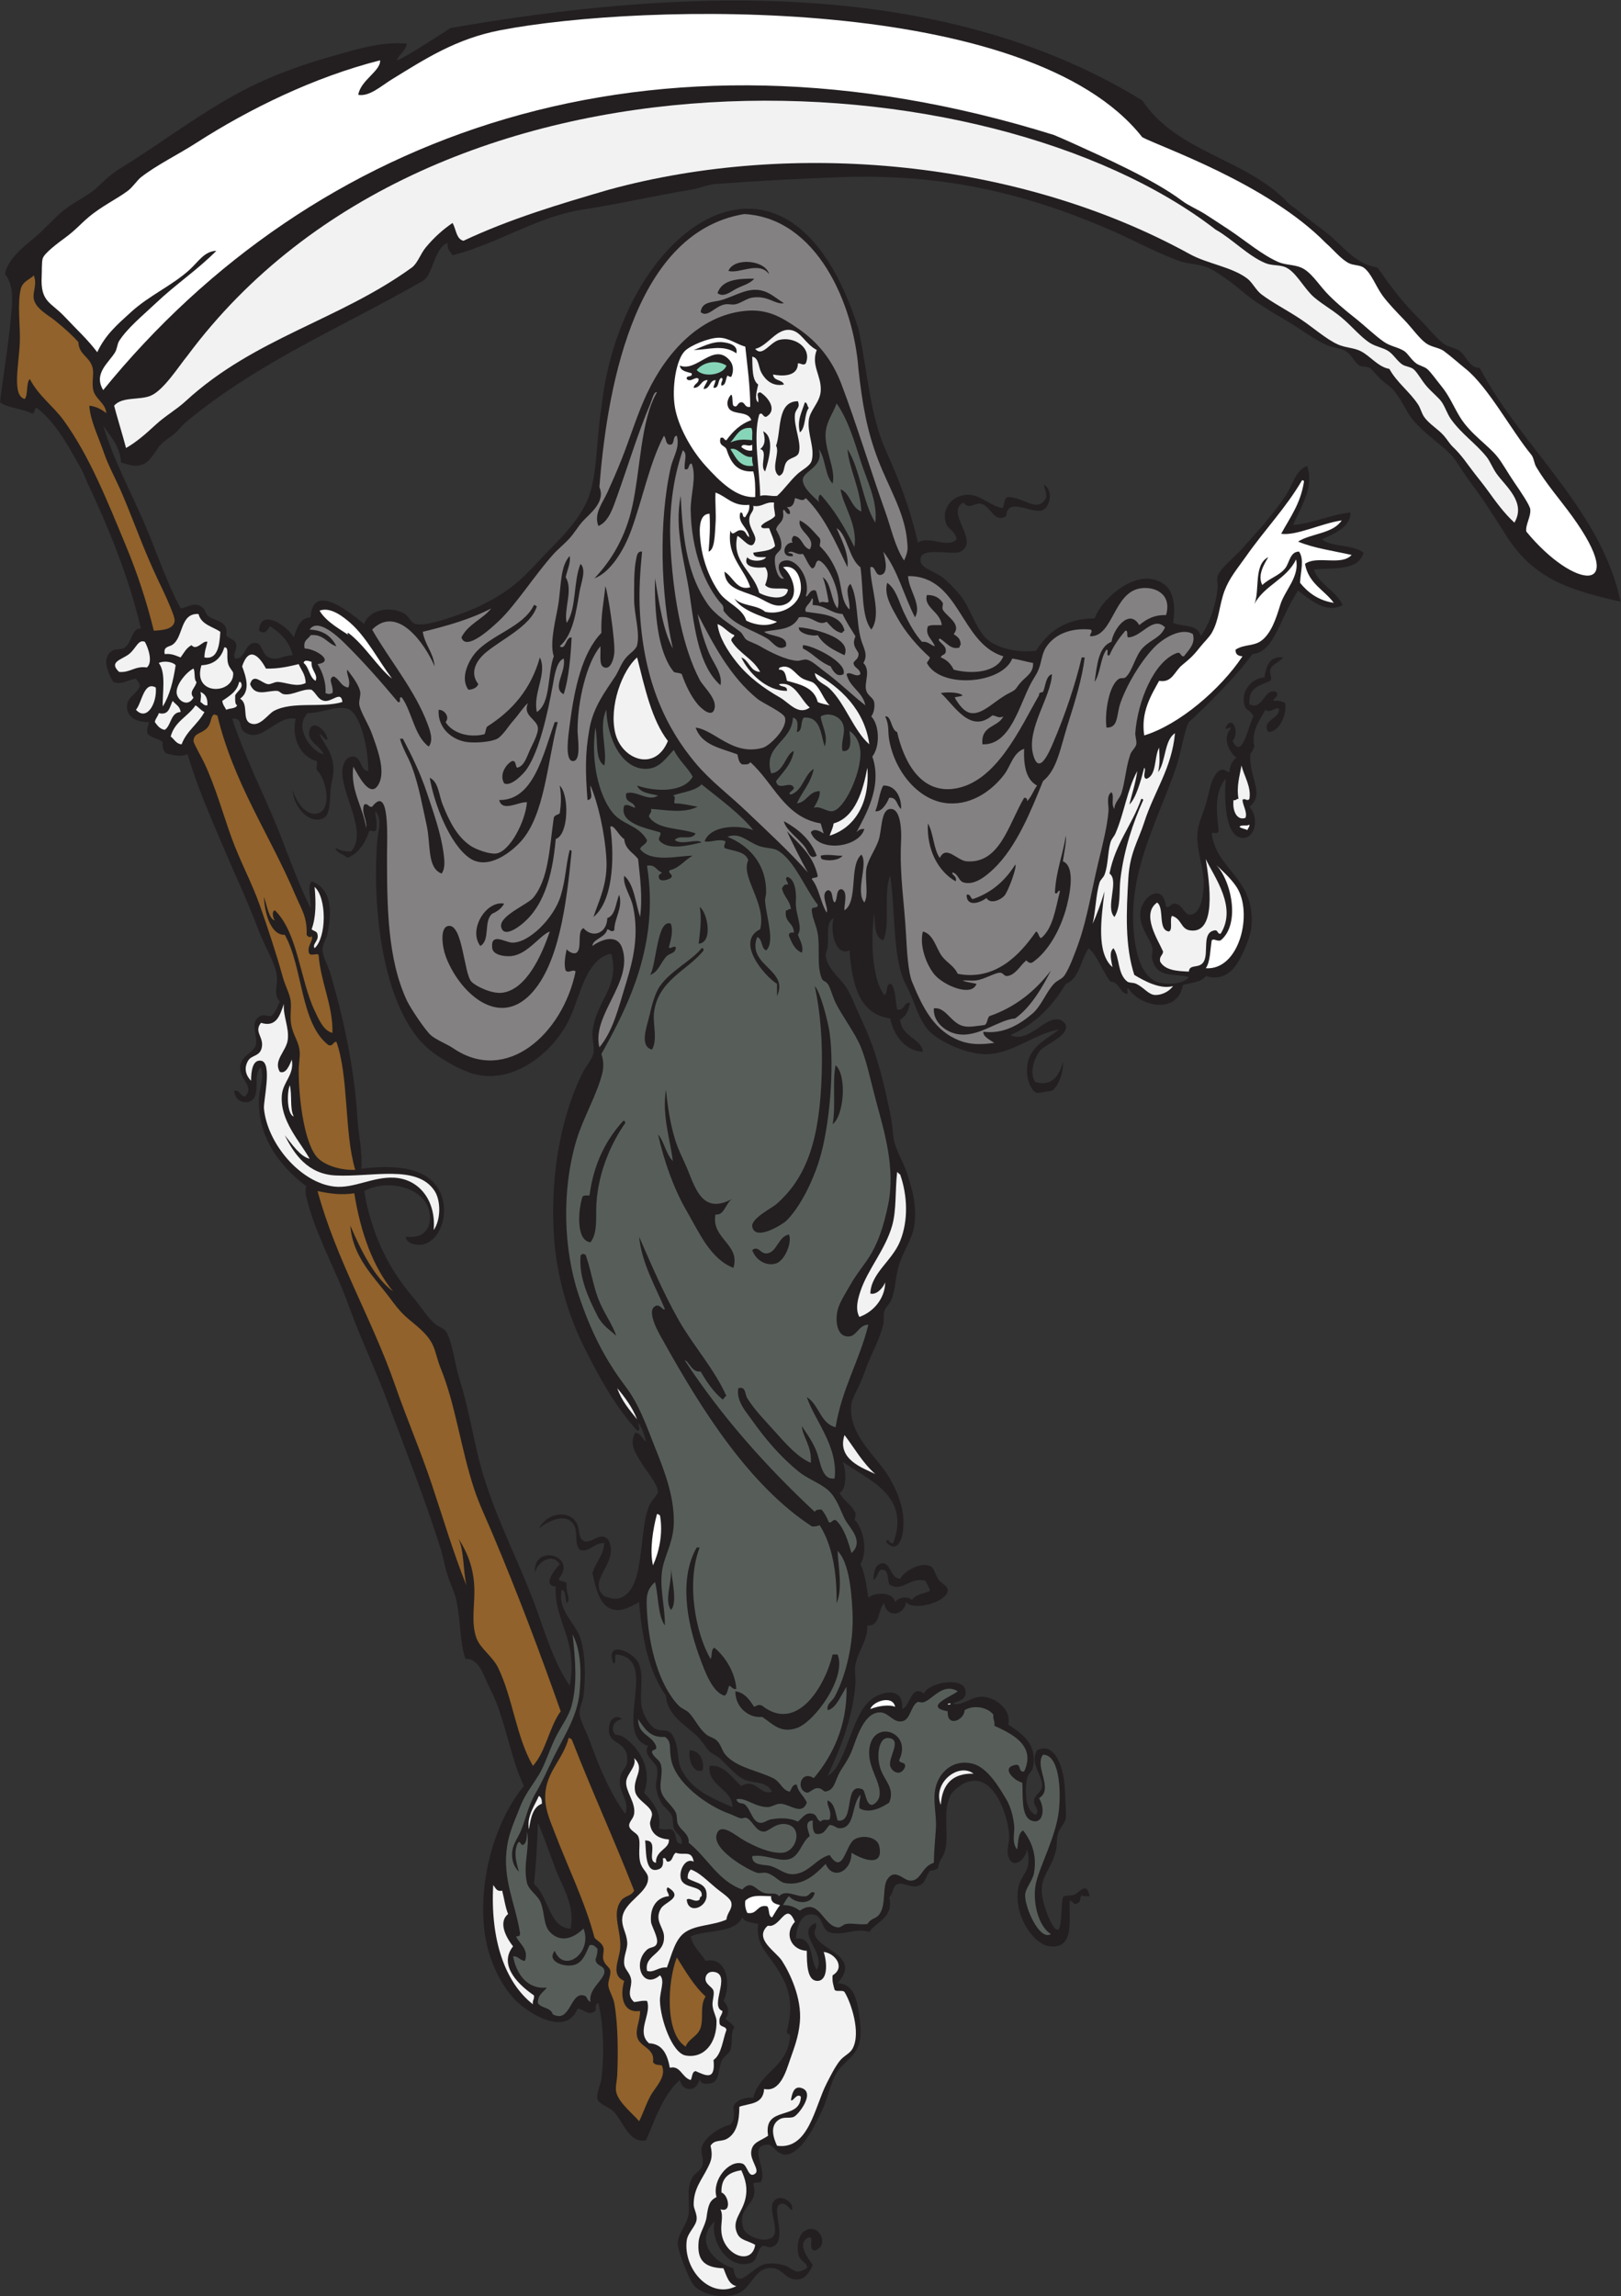
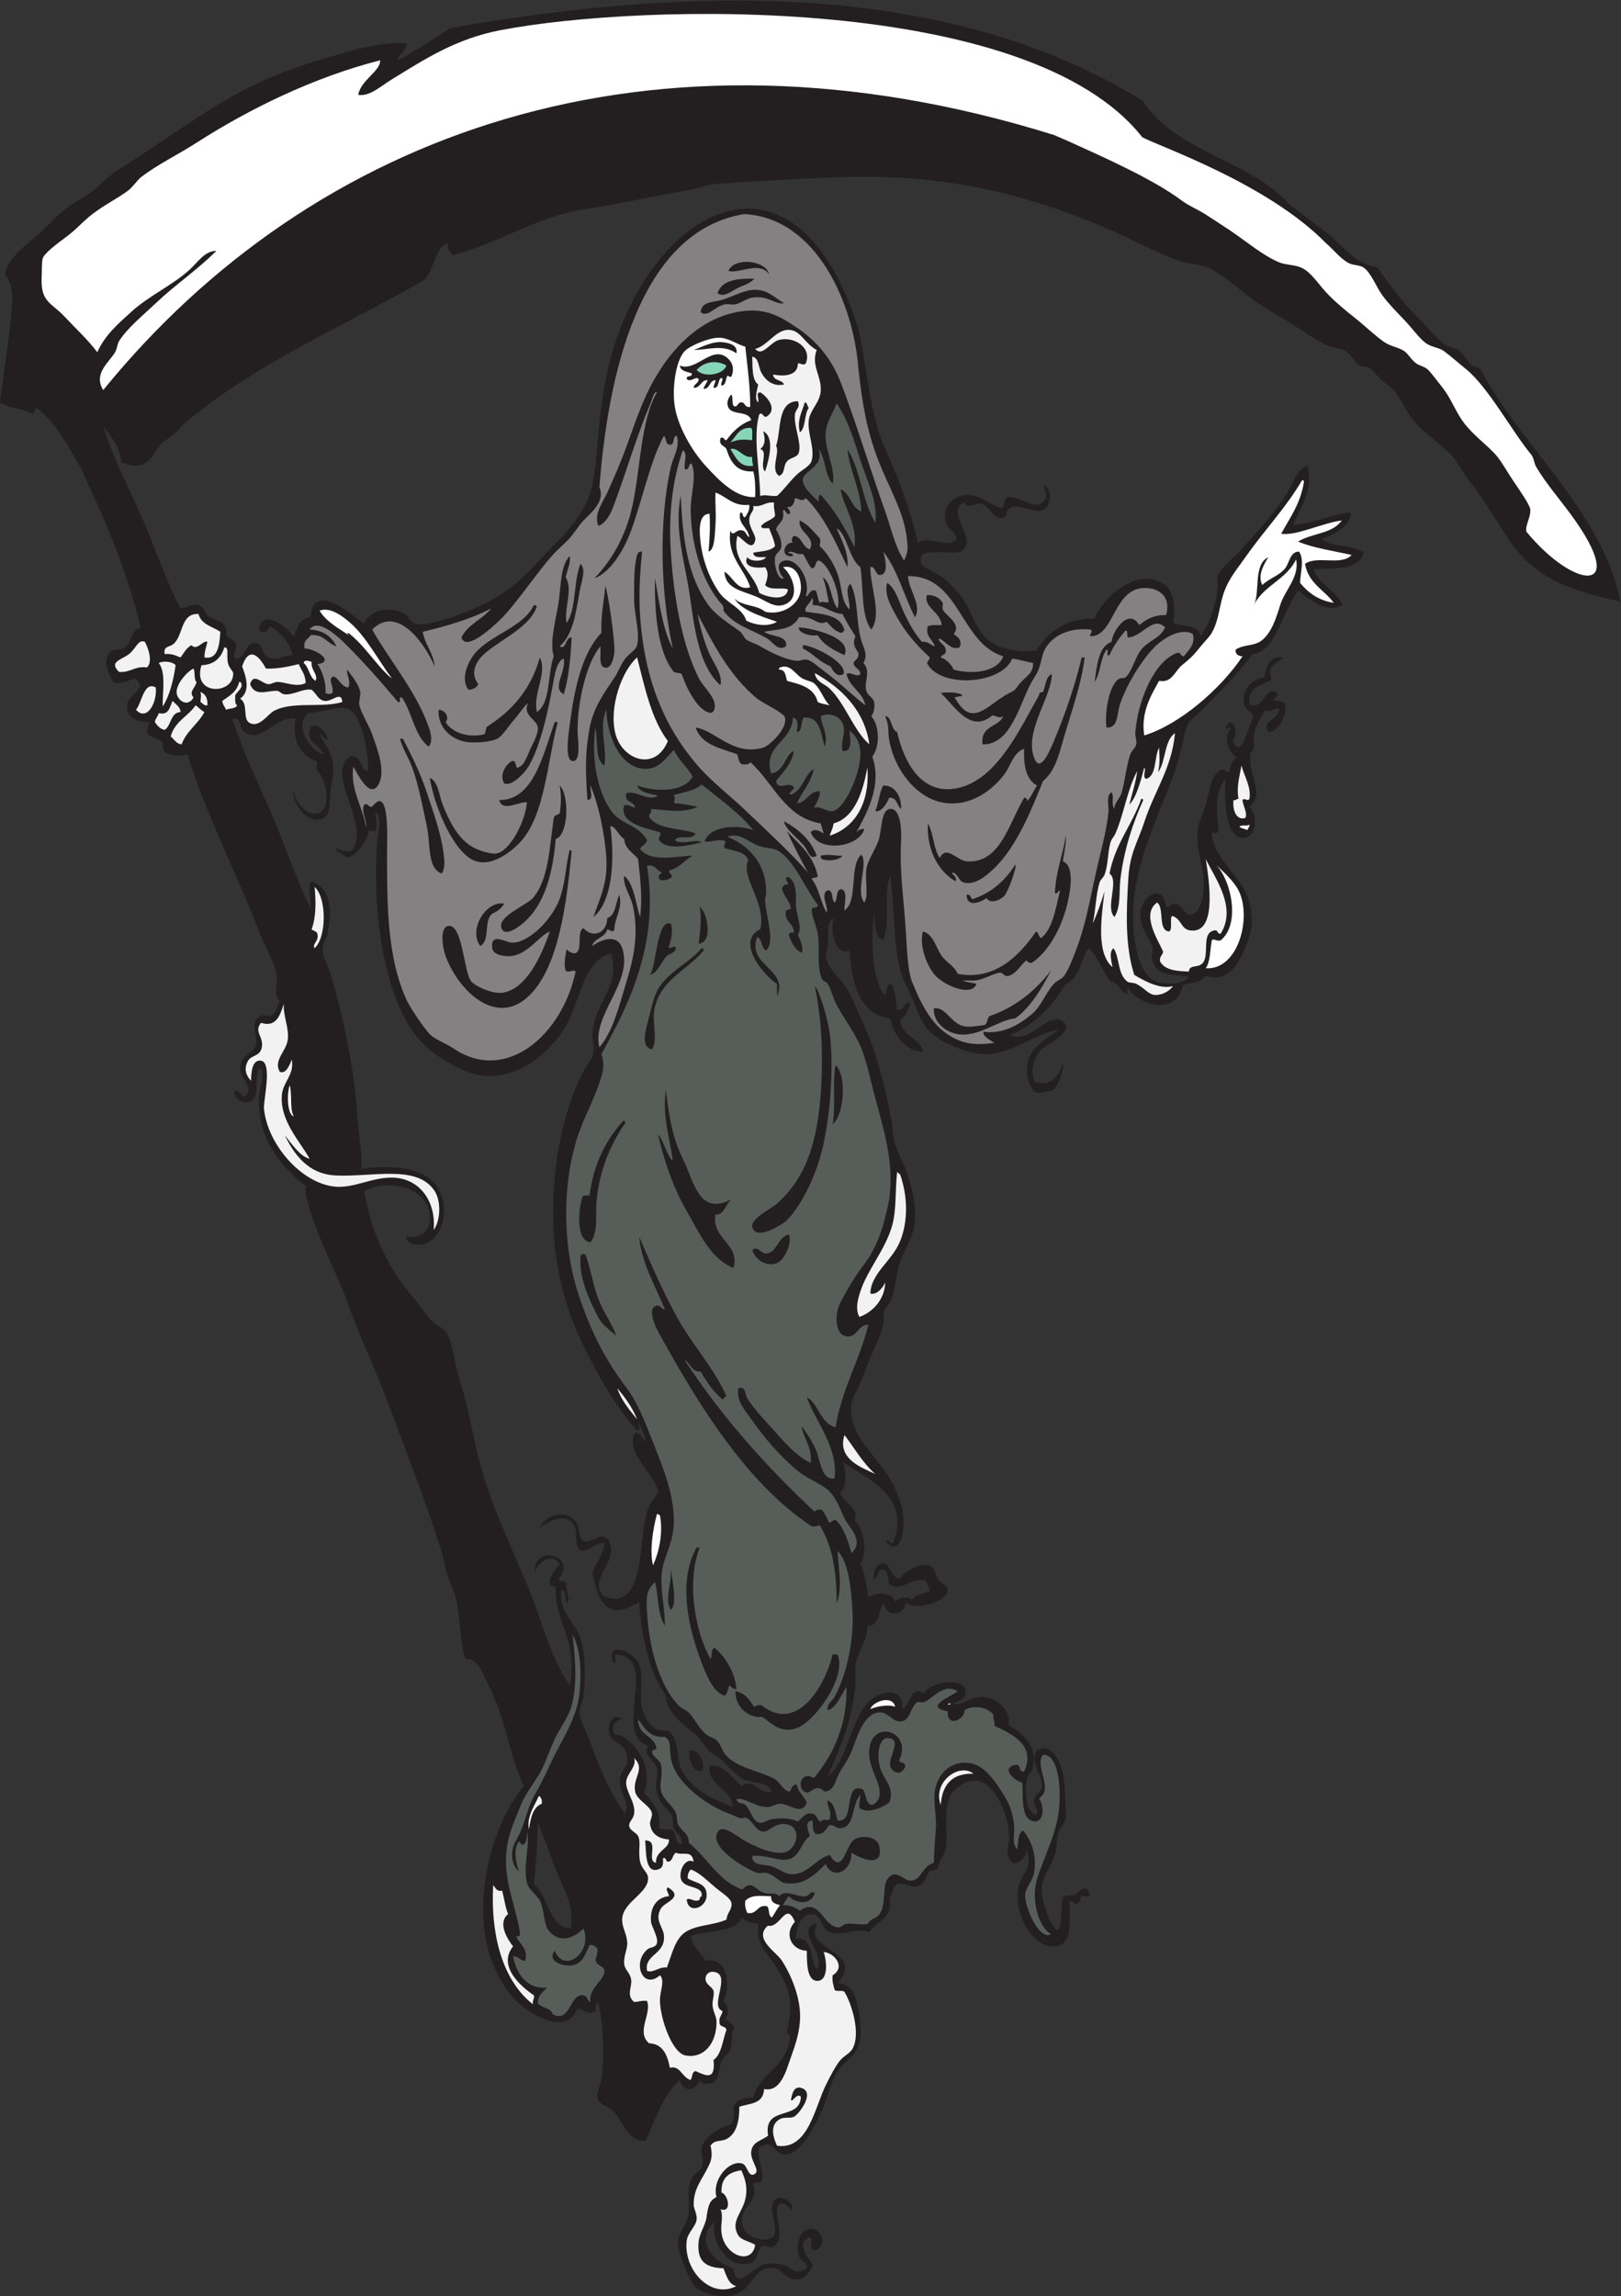
<svg xmlns="http://www.w3.org/2000/svg" viewBox="0 0 653.36 925.467" height="925.467" width="653.36" xml:space="preserve" id="svg2" version="1.1">
  <rect x="0" y="0" width="653.36" height="925.467" fill="#333333" stroke="none" />
  <defs id="defs6" />
  <g transform="matrix(1.333,0,0,-1.333,0,925.467)" id="g10">
    <g transform="scale(0.1)" id="g12">
      <path id="path14" style="fill:#231f20;fill-opacity:1;fill-rule:evenodd;stroke:none" d="m 2547.6,2522.86 c 9.22,-15.79 16.17,-80.93 -9.01,-94.32 12.64,-24.01 36.45,-35.43 48.01,-60.64 0.39,-8.3 0.45,-16.22 -2.99,-20.2 26.29,-23.79 41.76,-94.65 18.01,-134.74 13.81,-27.15 18.4,-64.66 24.01,-101.05 12.57,13.45 72.89,22.61 81.01,-13.47 7.36,14.01 37.79,19.24 51,6.72 11.13,16.72 35.19,18.91 54.02,26.96 -0.72,13.8 -10.2,17.75 -11.99,30.31 -48.69,14.99 -71.49,-37.01 -111.04,-10.11 -5.8,20.9 -2.61,41.08 -18,43.8 -18.81,3.31 -13.05,-21.89 -30,-30.32 1.71,24.52 6.01,41.34 18,47.16 34.53,16.79 30.04,-42.42 63.01,-43.79 14.45,24.78 65.14,52.5 93.03,37.05 10.62,-5.9 14.65,-28.38 24,-40.42 10.57,-13.58 26.17,-18.09 27.01,-30.31 2.35,-34.23 -100.07,-66.46 -126.03,-37.05 -5.59,-41.23 -59.51,-48.62 -66.02,-3.38 -20.19,-18.88 -11.05,-70.67 -51.01,-67.35 2.22,-42.17 -27.66,-76.87 -36.02,-117.91 -3.49,-17.24 1.25,-39.8 0,-57.26 -7.44,-105.61 -48.08,-201.28 -84,-279.57 56.19,31.03 69.41,177.69 129.02,229.05 31.29,26.94 102.62,43.39 96.02,-26.95 25.45,8.86 26.52,75.94 66.03,47.15 14.96,34.2 126.53,54.15 126.02,3.38 -0.24,-23.37 -19.79,-25.17 -39.03,-33.69 27.37,-10.52 56.31,23.2 93.03,20.21 36.43,-2.97 85.61,-37.86 75.02,-84.21 45.24,-29 87.89,-61.35 75.02,-128 -2.62,-13.58 -15.18,-20.01 -18.01,-33.68 -8.04,-39.09 -5.31,-101.48 27.01,-111.16 12.06,19.78 -8.28,24.1 -5.99,43.79 2.09,18.07 21.05,23.19 24,40.43 5.65,32.93 -39.78,68.67 -15,111.15 53.19,27.52 81.58,-51.66 84.03,-117.9 1.13,-31.15 4.84,-75.37 2.98,-87.58 -2.36,-15.66 -18.08,-27.56 -24,-47.15 -4.37,-14.54 -2.01,-33.66 -6,-50.54 -13.61,-57.58 -49.21,-77.62 -42.01,-134.72 2.72,-21.51 16.62,-65.59 30,-87.59 34.71,-57 24.55,43.64 33.01,80.84 8.22,9.38 23.79,1.42 39.02,10.11 14.26,8.15 33.5,37.39 42.02,-6.74 -8.66,0.41 -19.65,-1.83 -24.03,3.38 -6.03,-5.59 -2.26,-22.15 -11.99,-23.59 -10.64,-10.96 -13.89,6.82 -24,6.74 -4.61,-52.19 17.52,-146.44 -60.02,-138.1 -50.06,5.38 -109.79,93.22 -96.02,175.14 7.66,45.64 43.77,49.64 26.99,117.9 -5.45,-31.68 -44.27,-63.06 -57.01,-20.2 -5.8,19.52 3.71,42.45 3.01,60.63 -1.37,35.5 -16.86,87.66 -36.02,117.89 -17.71,28 -46.66,63.3 -96.01,43.78 -13.24,-5.22 -38.46,-24.18 -45,-37.04 -26.99,-52.92 -2.99,-120.16 -18.01,-171.78 -5.16,-17.72 -17.52,-26.49 -21.02,-50.54 -7.32,-2.99 -13,-7.84 -24,-6.73 -15.59,-24.54 -13.67,-40.94 -39,-47.16 -19.69,-4.83 -41.27,11.98 -57.02,6.74 -19.39,-6.46 -12.81,-28.01 -27.01,-40.43 15.06,-60.88 -38.86,-72.99 -60.02,-104.41 -41.83,13.96 -84.08,-15.58 -123.02,0 -19.28,7.71 -19.32,43.89 -39.01,50.52 -39.78,13.38 -57.75,-29.25 -60.01,-70.73 54,5.6 41.39,-63.57 63.02,-94.317 30.57,51.117 -67.69,114.137 -3.01,141.467 5.02,-16.71 -5.92,-19.63 -3.01,-33.68 10.16,-49.04 143.87,-64.16 69.03,-148.216 41.05,-3.004 54.02,-32.215 63.01,-80.836 4.8,-25.918 7.73,-62.414 6.01,-80.84 -5.25,-55.813 -41.74,-68.352 -66.01,-101.059 -24.46,-32.918 -31.68,-85.535 -51.02,-124.636 -18.83,-38.067 -40.16,-81.954 -66.02,-107.786 -11.79,-11.785 -29.9,-24.668 -45.01,-23.582 -26.94,1.953 -34.32,31.407 -54.01,30.321 -57.76,-3.184 -0.51,-72.645 -18.01,-111.153 -4.36,-6.328 -19.64,-0.418 -24,-6.734 20.05,-67.434 -51.08,-64.516 -30.01,-134.746 9.41,-31.352 92.54,-53.918 96.02,-10.102 2.7,33.891 -29.61,91.621 12,101.059 15.14,3.426 46.21,-14.32 39.02,-37.063 -12.57,10.34 -23.22,28.086 -39.02,16.856 -22.71,-16.184 29.74,-114.356 -24,-128.008 -11.61,-1.809 -14.65,6.016 -27,3.367 -17.61,-15.215 -13.56,-43.23 -33.01,-50.523 -63.74,-23.918 -124.19,57.82 -111.03,124.629 -62.75,-59.719 0.61,-124.973 57.01,-141.477 10.97,-75.383 55.59,6.191 99.03,13.477 16.1,2.707 36.14,0.617 51.01,-3.371 34.4,-9.207 31.46,-33.699 72.01,-10.105 4.45,16.426 -17.9,18.934 -24,37.051 -8.18,24.289 -1.85,62.012 15,74.109 45.91,32.973 79.9,-44.937 33,-57.265 -20.88,2.316 -2.73,33.566 -14.99,40.422 -44.45,-14.661 -4.37,-65.516 9,-84.211 -10.36,-22.07 -22.44,-42.441 -45.01,-43.777 -43.05,-2.59 -46.63,42.949 -93.02,33.672 -35.74,-7.141 -48.42,-51.594 -78.02,-70.731 -41.56,-26.898 -124.86,-10.316 -147.03,23.574 -11.65,17.793 -44.45,96.344 -45.02,121.258 -0.75,32.683 30.25,57.343 33.01,94.316 3.09,41.34 -7.96,73.524 12.01,107.793 7.11,12.219 26.22,18.953 30,37.059 3.53,16.894 -5.99,36.449 -3,50.519 6.73,31.738 53.01,61.992 87.02,70.742 12.69,13.067 11.73,29.641 9,53.899 8.57,22.722 37.99,29.199 60.02,26.941 20.21,79.481 101.78,90.098 111.02,181.895 4.11,14.707 -11.62,7.168 -9,20.215 23.78,93.359 1.81,141.171 -36.01,198.728 -27.24,41.47 -58,63.45 -51.01,124.63 -16.99,5.63 -40.44,4 -48.01,20.22 -24.65,-49.82 -105.75,-36.25 -156.05,-57.27 7.06,-33.63 30.18,-49.21 45.03,-74.1 66.69,14.1 77.45,-74.892 54.01,-121.259 13.78,-12.446 20.36,-35.617 6,-53.899 8.85,-9.148 21.23,-14.347 27.01,-26.953 -13.09,-12.383 -3.54,-43.976 -12.01,-67.363 -3.89,-10.742 -22.6,-21.961 -27,-33.691 -11.2,-29.778 -4.75,-61.395 -33.01,-67.364 -8.6,-1.816 -30.95,-4.687 -33.01,13.477 -7.08,-38.906 -50.99,-41.836 -60.02,-3.367 -49.41,-43.332 -73.25,-115.383 -102.02,-181.899 -52.91,-11.426 -71.24,61.985 -99.02,87.571 -14.81,13.66 -44.32,22.07 -48.01,37.062 -4.16,16.863 9.78,43.418 12,60.633 9.43,73.156 6.46,164.265 -9,229.051 -16.45,-3.075 0.08,-22.364 -15,-26.954 -18.12,-9.453 -29.48,9.692 -48.02,10.11 -34.84,-86.934 -150.84,-12.586 -189.04,26.941 -48.41,50.078 -84.62,133.454 -93.02,212.224 -19.25,180.39 49.42,351.17 120.02,434.51 -39.82,77.58 -56.6,205.47 -102.02,293.06 -20.65,39.81 -33.28,93.91 -75.02,90.94 -17.35,50.88 -13.87,111.54 -27.01,175.16 -5.32,25.81 -18.54,51.47 -27,77.48 -8.66,26.63 -12.84,54.89 -21.01,80.84 -46.29,147.11 -107.97,303.27 -162.03,448.01 -36.68,98.15 -82.03,191.79 -117.03,289.67 -40.55,113.38 -99.957,209.84 -129.031,333.47 1.777,6.98 -3.711,22.13 3,23.58 -69.332,52.03 -150.852,142.16 -144.035,269.47 1.574,29.41 15.91,56.37 6,90.95 -29.172,-21.54 6.207,-94.15 -39.008,-104.41 -17.465,-3.97 -39.633,5.29 -42.012,33.68 18.945,3.29 16.691,-17.2 33.012,-16.84 30.054,31.5 -18.395,49.32 -15.008,90.95 2.672,32.84 44.469,42.35 48.016,67.36 3.859,27.24 -19.172,68.01 12,84.21 11.078,5.76 18.207,0.35 33.004,0 14.039,8.94 18.886,28.21 27.011,43.8 -19.945,22.37 -7.191,46.41 -9.004,74.09 -2.609,39.81 -36.925,93.09 -54.011,138.11 -38.704,101.95 -73.704,173.66 -114.028,269.47 -37.601,89.35 -71.746,165.13 -102.027,266.11 -21.578,-8.22 -43.012,-2.97 -66.016,3.37 -5.699,8.19 -11.172,16.65 -9,33.68 -12.406,10.78 -32.941,12.42 -45.011,23.58 -5.918,12.64 1.125,23.81 3.003,37.05 -41.113,-1.06 -68.468,17.61 -66.019,50.52 1.977,26.61 34.133,36.74 39.012,60.64 -1.969,9.02 -8.594,12.81 -12.004,20.21 -24.145,-3.35 -41.813,-19.86 -69.02,-10.1 -19.867,35.53 -32.98,74.41 -2.996,94.31 11.094,7.37 27.363,1.07 39.012,10.1 21.172,16.44 20.765,59.52 48.004,57.27 -37.985,160.4 -98.649,305.93 -162.035,441.26 -6.864,14.65 -10.5,27.31 -18.004,40.43 -36.45,63.71 -75.707,140.57 -135.035,185.25 -9.45,-0.62 -3.84,-18.14 -15.001,-16.83 -28.27,15.42 -70.375,15.31 -96.019,33.67 9.297,78.97 29.359,196.81 36.008,289.68 3.023,42.35 -2.144,75.97 -21.008,97.7 7.051,44.78 57.148,83.55 90.02,111.15 28.734,24.12 52.773,51.43 78.023,74.1 36.012,32.36 80.652,48.83 111.02,77.48 24.55,23.15 41.324,39.93 75.019,60.63 129.703,79.64 266.078,187.54 414.102,256 66.683,30.84 141.07,57.03 213.05,77.48 75.356,21.39 153.496,47.29 234.046,40.41 -3.8,-23.79 -23.15,-30.14 -30,-50.52 18.12,3.33 162.43,97.75 162.04,97.68 663.23,115.25 1468.15,163.95 2091.49,-218.95 106.01,-159.21 314.28,-175 441.11,-309.89 6.39,-6.8 19.85,-15.04 30,-23.57 26.37,-22.16 56.56,-43.31 87.01,-67.38 51.39,-40.6 83.73,-92.96 153.05,-104.42 40.82,-58.05 73.63,-102.95 126.04,-154.95 24.66,-24.47 49.55,-55.69 72.01,-74.1 15.06,-12.34 36.23,-12.41 51.01,-23.58 20.82,-15.71 29.32,-52.03 60.02,-50.52 124.57,-238.43 367.13,-427.21 426.1,-707.37 -147.48,34.43 -259.09,64.21 -345.08,198.74 -40.53,63.38 -67.01,107.02 -111.02,165.05 -20.99,27.67 -38.73,61.79 -57.03,80.83 -33.55,34.97 -78.81,62.29 -114.02,104.43 -24.03,28.76 -34.53,64.07 -63.01,94.32 -8.87,9.41 -24.79,18.96 -36.02,30.31 -12.81,12.96 -27.24,30.49 -33,33.69 -9.26,5.14 -21.55,1.68 -30,6.74 -15.88,9.48 -24.98,34.14 -42.02,43.78 -15.62,8.84 -37.44,9.74 -54.02,16.84 -44.98,19.3 -85.82,52.94 -129.02,77.48 -30.67,17.41 -58.71,35.31 -87.01,53.89 -27.68,18.17 -50.78,40.26 -78.03,60.63 -18.34,13.71 -49.49,35.67 -69.02,43.79 -27.33,11.37 -58.79,10.04 -87.02,20.21 -73.98,26.66 -149.63,69.25 -225.05,101.05 -274.18,115.64 -516.16,162.92 -810.2,151.59 -121.07,-4.67 -232.35,-10.15 -366.08,-20.22 -24.1,-1.81 -47.02,-12.63 -72.01,-16.84 -122.41,-20.59 -206.43,-41.1 -330.08,-60.63 -140.78,-22.23 -249.45,-100.59 -393.1,-138.11 -6.61,10.55 -16.59,17.3 -15,37.05 -40.69,-14.32 -42.97,-96.05 -75.02,-114.51 -242.75,-139.81 -495.562,-243.56 -717.171,-427.8 -10.176,-8.45 -19.996,-22.53 -33.004,-33.68 -16.254,-13.92 -35.41,-23.33 -48.02,-40.42 -12.406,-16.84 -27.742,-46.6 -51.003,-53.9 -20.774,-6.51 -35.579,-1.62 -63.016,6.74 -3.984,52.79 -32.391,78.16 -54.016,111.16 35.196,-115.64 91.106,-212.68 135.032,-320 32.152,-78.53 59.523,-158.16 99.027,-232.42 26.902,4.52 44.109,23.32 69.016,0 4.304,-4.03 7.113,-17.59 14.996,-23.58 20.757,-15.75 60.898,-13.12 54.015,-57.26 7.223,-12.11 25.907,-11.34 30.008,-26.95 3.426,-18.7 -12.062,-29.43 -2.996,-43.79 32.168,-2.97 28.48,50.95 63.016,47.16 19.371,-2.12 17.41,-34.75 39.004,-43.8 28.003,-11.72 40.195,6.22 72.015,6.74 -10.816,42.87 -37.558,67.88 -69.008,87.58 -8.554,-13.39 -14.086,-26.06 -33.011,-13.47 4.609,72.19 87.855,11.79 105.023,-20.22 9.68,28.45 17.793,58.64 51.012,60.64 5.492,113.24 129.871,5.16 162.031,-20.21 13.56,43.19 80.79,56.64 123.04,30.31 11.98,-7.46 18.05,-26.49 33.01,-30.31 28.57,-7.29 95.61,16.44 126.02,26.95 60.7,20.96 139.31,58.45 198.05,114.53 26.32,25.12 51.86,54.1 78.02,80.84 48.56,49.63 110.59,111.34 129.03,188.63 18.55,77.77 16.58,163.07 30.01,242.52 58.71,549.13 566.23,907.76 777.18,239.16 29.43,-138.28 33.88,-258.6 84.02,-370.52 41.39,-92.4 70.45,-167.94 96.03,-276.21 33.34,23.22 89.01,-19.13 117.02,10.1 -5.02,27.51 -27.19,29.82 -33.01,50.53 -12.79,45.62 22.38,85.34 69.02,84.21 37.74,-0.91 64.63,-32.92 102.01,-40.43 7.87,8.63 2.58,24.49 15.02,33.69 51.25,0.65 89.87,-50.59 117.01,-3.37 3.23,19.33 -5.21,25.57 -5.99,40.42 29.3,-16.56 18.67,-68.83 -6,-77.48 -30.31,-10.6 -105.43,42.09 -108.03,-16.83 -36.75,-24.69 -47.85,32.96 -78,37.05 -19.16,2.6 -35.14,-19.03 -51.02,3.36 -58.48,-29.03 50.33,-114.66 -9,-148.2 -24.16,-13.66 -135.37,21.77 -120.04,-33.69 4.78,-17.31 47.77,-29.5 69.02,-47.15 20.06,-16.69 48.48,-47.91 57.01,-60.63 28.58,-42.66 45.06,-105.91 84.03,-131.37 35.21,-23.03 88.26,-32.82 138.02,-26.95 36.7,57.62 88.87,97.87 177.06,97.69 20.74,60.11 134.04,162.7 213.04,101.04 24.08,-18.79 33.13,-63.68 24.01,-114.52 29.08,-12.27 76.99,-3.41 84.02,-40.42 27.44,39.9 45.98,95.18 51.02,148.21 0.95,10.18 -3.54,23.33 0,33.68 8.45,24.86 51.87,58.26 72.01,80.85 50.21,56.36 94.98,104.27 135.02,165.05 20.05,30.43 27.34,71.58 63.02,87.58 23.71,-64.44 -21.72,-130.64 -42.01,-178.52 53.38,1.91 121.66,33.97 174.04,37.05 -1.05,-45.37 -51.03,-63.62 -87.03,-80.85 31.86,-24.87 94.77,-14.89 126.04,-40.42 -15.57,-55.51 -89.9,-45.03 -150.04,-50.53 11.56,-42.06 66.86,-64.17 87.03,-107.78 -50.53,-28.22 -102.4,19.3 -135.04,43.78 -56.78,-85.36 -71.01,-186.34 -138.03,-191.99 -40.76,-58.9 -144.55,-162.93 -192.05,-205.48 -13.06,-21.89 -23.51,-92.57 -39,-138.1 -57.09,-167.79 -162.48,-341.17 -120.02,-549.05 9.2,-45.08 29.71,-92.38 72.01,-101.06 24.4,-5 68.32,-5.88 87.01,16.84 -43.73,12.91 -95.82,-4.85 -111.01,53.9 -3.15,12.13 3.42,23.73 0,37.06 -6.86,26.61 -38.05,58.71 -36.02,101.04 2.54,52.6 69.57,96.92 78.03,20.22 15.27,-0.78 13.91,11.17 27.01,10.1 23.24,-1.88 28.05,-36.33 48.01,-33.68 30.8,4.08 39.1,62.19 39,97.68 -0.15,49.71 -25.86,102.35 -18,158.32 3.82,27.39 16.42,51.34 24,77.47 12.68,43.63 16.31,89.48 45,104.42 13.71,3.03 17.03,-5.61 27.01,-6.73 -0.25,16.73 6.99,34.27 21.02,43.78 -21.37,14.97 -44.03,58.35 -18.01,87.58 -0.98,11.18 -13.11,-8.87 -15,3.37 19.86,42.26 43.98,-15.17 21,-40.42 29.66,-59.59 46.95,45.86 63.02,74.11 -5.54,16.85 -22.99,18.07 -27.01,33.67 -11.62,44.97 23.26,82.16 60,84.21 5.74,35.12 15.74,65.45 57.03,60.63 -10.8,-14.83 -31.76,-18.24 -39.02,-37.04 -3.3,-14.98 7.26,-24.56 0,-33.69 -29.57,-13.95 -67.42,-18.62 -63.01,-70.73 42.7,-20.04 43.59,51.05 81.02,37.05 10.54,-13.53 -7.64,-16.36 -9.01,-26.95 15.08,1.21 27.21,-0.89 36.02,-6.74 5.86,-40.32 -20.92,-87.61 -51.02,-87.58 -20.74,35.05 29.79,37.9 33.01,67.38 -5.31,15.12 -28.26,-14 -42.01,0 -15.7,-30.51 -43.58,-62.03 -33.01,-111.16 -4.88,-5.74 -4.94,-16.9 -12.01,-20.21 -7.62,-68.15 46.35,-124.36 -2.99,-161.69 30.61,-34.55 16.8,-96.3 -21,-94.32 -52.59,2.77 -55.35,112.75 -51.01,178.54 -32.95,-39.38 -28.52,-90.71 -21.02,-158.32 -4.72,-11.02 -16.72,-1.08 -20.99,-6.74 13.26,-110.35 131.87,-134.98 120.02,-279.58 -1.78,-21.81 -9.5,-43.55 -18.01,-63.99 -21.21,-51 -51.45,-107.8 -120.02,-87.59 -13.85,-19.25 -44.2,-19.99 -69.02,-26.94 -16.31,-91.44 -130.8,-64.95 -165.04,-10.11 -8.36,1.52 2.36,-18.36 -6,-16.84 -21.41,6.28 -21.84,36.12 -48.01,37.05 -25.08,30.23 -36.85,75.4 -66.01,101.05 -24.22,-34.56 -27.8,-92.3 -69.03,-107.78 -40.95,-68.56 -94.23,-123.26 -168.02,-154.96 55.95,-25.7 101.03,54.24 147.03,47.16 7.22,-1.11 19.47,-10.81 20.99,-16.84 8.6,-33.82 -64.49,-59.59 -78,-77.47 -18.64,-24.61 -32.37,-66.17 -15.02,-94.31 49.7,-16.97 75.15,20.7 84.02,60.62 3.63,-25.95 -12.85,-74.73 -33.01,-87.57 1.96,1.24 -42.58,-7.43 -45,-6.74 -17.46,5.01 -28.45,37.59 -30.02,57.27 -6.48,81.95 59.26,102.67 96.04,134.73 -73.81,-13.34 -131.02,-66.41 -207.05,-74.1 -58.34,-5.91 -146.55,32.15 -183.05,67.36 -33.89,32.71 -46.41,93.52 -72.01,141.48 -41.41,77.51 -30.98,212.67 -48.01,330.1 -21.29,-49.09 1.33,-147.46 -21.01,-195.37 -26.06,8.91 -25.81,47.39 -27,84.21 -11.34,-82.64 -7.52,-199.73 30,-249.26 13.03,4.46 2.41,35.48 21,33.69 13.69,-17.21 12.48,-51.12 18.01,-77.48 23.4,-4.92 18.59,21.8 39.02,20.21 -4,-23.59 -12.71,-41.89 -30.02,-50.53 3.18,-52.71 64.92,-57.18 69.02,-97.68 -49.43,1.91 -87.77,45.09 -99.02,101.05 -91.62,11.7 -115.35,99.57 -123.03,205.47 -39.41,-18.22 -59.49,48.82 -48.02,97.69 -23.93,-12.88 -13.97,-47.31 -17.99,-87.57 -0.9,-8.91 -6.25,-20.08 -6.02,-23.58 2.58,-37.83 37.72,-65.22 57.01,-90.95 18.7,-24.92 34.48,-69.57 51.02,-104.43 43.83,-92.32 67.05,-183.7 90.02,-299.78 4.3,-21.74 4.02,-46.57 9,-67.37 8.38,-34.96 28.87,-66.16 39.03,-97.69 14.2,-44.18 31.6,-99.95 20.99,-161.68 -7.19,-41.8 -31.64,-72.02 -45,-114.53 -11.33,-35.95 -10.64,-75.74 -24.02,-107.79 -5.1,-12.22 -17.54,-21.75 -21,-33.68 -3.32,-11.46 0.06,-27.04 -3,-40.42 -8.75,-38.26 -32.04,-80.18 -48.01,-121.26 -7.19,-18.49 -14.48,-39.39 -24.01,-60.64 -8.28,-18.45 -21.91,-41.01 -24,-57.26 -10,-77.37 46.95,-132.79 93.03,-192 28.98,-37.25 57.48,-94.6 63,-144.84 6.55,-59.5 -13.1,-123.69 -51.01,-80.84 5.7,16.42 8.18,-7.9 21.01,-3.37 55.32,144.93 -79.45,192.79 -153.04,245.9 z M 1626.38,1428.13 c 2.56,0.6 2.83,-1.33 3.01,-3.37 17.51,-42.04 32.92,-87.42 51,-134.75 22.17,-58.01 58.13,-107.51 45.02,-178.52 -64.73,0.56 -67.23,99.52 -111.03,134.74 7.14,64.34 9.31,113.41 12,181.9 z m -612.14,2950.72 c 4.92,-18.05 25.99,-17.97 36.01,-30.31 33.64,13.87 53.52,43.21 66.02,80.84 4.23,6.19 14.57,-5.28 21,3.37 3.66,22.31 -0.93,34.32 -3.01,57.26 23.55,-23.31 8.44,-59.77 6.01,-94.32 -16.19,-230.07 25.89,-507.2 150.03,-619.79 35.88,-32.52 104.49,-70.79 144.04,-80.83 121.75,-30.93 230.64,66.1 276.07,144.84 21.72,37.64 32.37,78.04 51.01,124.63 14.91,37.3 41.76,87.87 87.01,94.31 27.96,-101.37 -49.52,-144.04 -57.01,-239.15 -1.37,-17.39 6.3,-41.27 3.01,-60.64 -3.05,-17.88 -22.89,-40.39 -33.01,-60.63 -58.65,-117.23 -97.92,-288.22 -87.03,-485.05 7.12,-128.53 44.92,-249.26 90.02,-340.22 46.94,-94.62 95,-181.54 162.04,-255.98 12.77,-1.03 3.06,17.95 3.01,23.56 12.43,-14.1 18.4,-35.47 24,-57.26 -11.76,8.14 -14.9,25.95 -33.01,26.95 -19.63,-36.8 3.75,-64.98 21.01,-94.32 7.05,-11.98 48.56,-62.35 48.01,-84.21 -0.21,-8.13 -17.15,-23.7 -24.01,-37.05 -38.33,-74.54 -8.68,-275.96 -102.02,-286.31 -10.53,-1.17 -35.16,6.43 -39.01,10.1 -50.04,47.77 50.63,99.51 15,168.43 -25.81,28.16 -51.11,-15.71 -75.02,-3.38 -16.98,8.77 -10.53,35.42 -21,53.9 -22.97,40.55 -88.57,32.13 -114.02,-16.85 20.06,18.58 85.4,55.69 108.02,6.74 10.02,-21.66 -1.61,-49.32 15,-70.73 31.37,-10.04 41.85,22.18 75.02,20.21 -3.51,-39.85 -26.61,-57.7 -36.01,-90.94 11.04,-47.21 21.87,-105.33 69.02,-111.17 24.87,-3.07 47.97,10.92 72.02,23.59 9.23,-114.27 31.25,-214.18 81.01,-282.95 3.79,-56.38 53.82,-85.8 90.03,-117.89 16.68,-14.8 28.24,-36.62 42.01,-50.53 7.46,-7.54 20.33,-11.46 30,-20.21 29.37,-26.52 53.77,-58.39 81.02,-67.37 28.71,-9.46 59.05,-2.49 78.02,-33.69 -35.41,-14.89 -49.2,42.91 -93.02,16.84 -27.71,23.21 -52.57,66.19 -96.02,60.64 -7.48,-60.44 70.9,-70.57 69.01,-124.64 -63.39,28.08 -119.59,49.47 -153.04,111.16 -15.65,28.87 -6.55,68.38 -27,104.42 -13.56,23.91 -30.93,11.23 -51.01,20.21 -18.02,8.08 -42.26,43.62 -45.02,80.84 -2.97,40.1 8.82,88.59 -8.99,121.26 -18.46,33.85 -100.59,67.69 -75.02,-3.35 11.83,-0.95 0.86,23.71 9,26.94 133.9,-11.84 -14.61,-240.8 96.02,-276.21 -16.83,-29.51 22.06,-46.52 27,-67.37 4.7,-19.78 -4.74,-41.92 -2.99,-57.25 2.13,-18.78 9.61,-36.25 18,-50.54 6.73,-11.45 22.71,-19.68 30.01,-37.05 4.72,-11.22 1.68,-25.88 6,-37.05 6.89,-17.85 27.16,-23.19 24,-47.16 -22.85,-1.62 -13.66,30.56 -27,40.42 -12.09,8.91 -24.91,-1.76 -42,6.74 8.13,52.1 -21.52,81.05 -45.02,107.79 27.09,72.23 -17.08,139.15 -63.02,168.42 -15.09,9.62 -25.69,1.37 -30,16.85 -5.26,18.88 7.2,34.37 27,37.05 -26.5,19.63 -46.06,-12.17 -39,-43.8 7.67,-34.42 57.61,-24.8 54.01,-84.21 -1.22,-20.09 -16.46,-25.11 -21,-47.16 -9.55,-46.28 31.37,-71.3 15,-111.15 -45.24,61.99 -76.6,135.55 -108.03,222.31 -9.45,26.09 -28.44,59.68 -30.01,80.84 -1.27,17.3 10,37.04 12,53.9 6.38,53.55 6.43,122.92 -9,171.78 -16.32,51.69 -69.95,82.84 -57.01,148.22 13.89,-3.5 9.74,-27.24 15,-40.43 14.29,11.29 -4.04,35.92 0,57.26 -1.47,12.95 -21.39,5.19 -24,16.85 59.56,69.48 -78.84,109.14 -72.02,16.85 4.9,33 52.64,63.63 75.02,26.94 -14.95,-16.46 -54.21,-64.63 -12.01,-67.36 -6.6,-102.72 69.47,-162.47 42.01,-299.8 -51.01,75.2 -75.63,167.03 -108.02,252.64 -47.22,124.78 -111.92,248.91 -153.04,383.99 -29.04,95.41 -39.93,189.13 -72.02,289.69 -14.37,45.06 -20.02,108.2 -39,141.47 -7.9,13.84 -24.69,17.1 -36.01,26.95 -23.9,20.78 -44.84,56.03 -69.02,84.21 -68.73,80.09 -122.6,186.39 -144.04,316.63 77.19,42.48 209.13,5.19 198.06,-90.95 -3.73,-32.38 -28.16,-52.61 -72.02,-47.16 -0.25,-20.84 33.32,-27.47 51.01,-23.58 52.15,11.5 81.13,90.74 54.01,154.95 -34.21,81.05 -142.11,86.56 -240.05,74.11 4.31,54.93 -8.39,98.1 -12.01,158.32 -9.16,152.41 -45.09,309.73 -81.012,431.15 -8.101,27.37 -23.851,51.42 -24.008,74.11 -0.113,16.04 11.84,30.85 15.004,47.15 12.826,66.11 14.296,135.52 -48.011,158.32 -14.84,-17.51 -0.578,-55.36 -3.004,-80.85 -46.344,91.3 -77.77,193.03 -120.031,289.69 -41.372,94.64 -86.336,188.49 -117.024,282.95 31.535,4.18 20.172,-25.88 33.008,-37.05 52.031,-45.31 98.75,48.66 159.039,37.05 -13.969,-60.29 15.773,-115.55 63.012,-128.01 4.129,-10.19 -1.426,-12.03 0,-26.94 28.172,-22.65 49.417,-120.4 3.004,-131.37 -36.321,-8.58 -64.883,35.25 -75.024,70.74 0.797,-43.47 41.942,-100.91 87.024,-87.58 26.773,7.92 23.941,43.77 27.011,84.21 1.762,23.29 10.282,50.09 9.002,70.74 -3.05,49.01 -28.025,70.3 -42.01,101.05 11.129,-2.1 11.883,-15.85 24.004,-16.84 -0.593,26.01 -43.32,64.23 -54.011,30.31 -11.301,-35.83 34.515,-48.6 42.007,-74.1 -34.523,6.97 -92.054,80.15 -48.015,124.63 41.07,0.14 86.555,23.1 120.035,13.47 41.8,-12.02 64.55,-130 63.01,-188.63 -23.08,-0.54 -19.37,41.44 -45.01,43.79 -21.2,1.94 -31.61,-22.72 -33.01,-40.42 -5.62,-71.29 78.26,-185.48 27.01,-245.89 -20.98,-2.21 -34.85,3.55 -48.01,10.1 z M 2124.5,1589.8 v 0 c 5.95,29.34 -9.14,60.64 -39.01,60.64 -5.32,-26.38 10.63,-71.89 39.01,-60.64 v 0" />
-       <path id="path16" style="fill:#f2f2f2;fill-opacity:1;fill-rule:evenodd;stroke:none" d="m 4579.08,5362.43 c -30.97,28.39 -56.05,63.13 -81.01,97.68 -12.23,16.92 -25.18,32.78 -39.01,50.53 -23.55,30.22 -37.73,53.7 -66.01,80.84 -10.28,9.85 -17.23,22.53 -27.01,33.68 -18.77,21.36 -44.34,34.76 -60.02,57.27 -7.56,10.86 -10.82,26.1 -18.01,37.05 -25.8,39.28 -63.69,65.73 -87.01,107.79 -34.63,6.13 -57.68,39.27 -87.04,53.89 -21.09,10.52 -46.48,9.91 -69,20.21 -36,16.46 -74.55,51.27 -114.04,77.47 -39.46,26.2 -85.29,49.76 -117.03,74.11 -16.21,12.46 -27.13,35.7 -42,47.16 -45.85,35.34 -121.3,45.05 -174.04,74.1 -519.69,286.34 -1201.42,346.22 -1755.41,195.37 -154.17,-44.96 -300.64,-88.9 -441.12,-154.95 -22.2,5.39 -22.07,35.85 -33,53.9 -28.21,-19.24 -55.39,-43.17 -81.02,-74.1 -15.69,-18.95 -24.83,-48.18 -42.01,-60.64 -220.65,-159.91 -476.149,-212.74 -684.161,-404.2 -27.828,-25.62 -61.102,-44.12 -90.02,-70.74 -28.343,-26.09 -56.754,-51.78 -90.019,-70.74 -10.93,41.78 -27.543,94.64 -36.012,128 24.641,28.28 77.406,15.85 111.027,30.32 38.883,16.73 82.622,86.34 111.024,121.26 745.631,1002.39 2422.361,911.79 3108.751,380.63 47.77,-26.33 97.97,-79.47 150.02,-101.06 21.58,-8.94 43.81,-4.17 63.01,-13.47 27.79,-13.44 49,-53.3 75.02,-80.84 22.05,-23.32 60.86,-43.62 93.02,-70.73 31.84,-26.83 58.83,-60.39 87.03,-77.48 17.54,-10.64 37.99,-13.12 54.01,-23.58 15.8,-10.32 26.13,-29.69 42.01,-40.42 9.38,-6.33 23.87,-6.71 33.01,-13.47 12.15,-8.98 24.61,-34.23 42.01,-53.9 16.78,-18.97 36.09,-33.52 45,-47.16 10.47,-15.99 16.15,-35.16 27.01,-50.52 31.93,-45.08 74.98,-73.24 108.03,-114.53 10.68,-13.35 18.16,-33.84 30.02,-50.52 27.07,-38.14 90.55,-86.91 54,-148.21 v 0" />
-       <path id="path18" style="fill:#f2f2f2;fill-opacity:1;fill-rule:evenodd;stroke:none" d="m 2469.59,5884.54 c -18.39,-47.02 15.27,-78.08 11.99,-124.64 -2.42,-34.32 -32.53,-57.1 -36,-87.58 -4.74,-41.57 18.4,-82.37 9,-121.27 -4.19,-17.32 -27.88,-27.85 -42.01,-40.41 -23.53,-20.92 -42.96,-50.09 -63.02,-67.37 -22.05,-1.8 -33.33,4.94 -51.01,0 -0.91,77.52 -22.5,178.3 -2.99,245.89 9.61,10.39 10.57,-7.91 21,-6.73 36.81,20.82 3.86,61.51 -18.01,74.11 -14.95,-2.52 -2.9,-14.51 -6,-30.33 -13.25,9.28 -2.28,40.57 0,53.9 -18.95,13.53 -16.88,50.66 -18,84.21 20.11,-3.33 18.48,-31.04 27,-47.16 13.6,-25.7 36.52,-43.86 69.02,-37.05 -5.77,15.98 -31.42,9.63 -33.01,30.32 24.59,-5.22 75.25,-8.18 75.02,33.68 9.26,0.54 16.96,-7.96 24,0 19.21,48.45 -36.06,82.34 -81.02,70.74 -27.57,-7.12 -50.34,-52.87 -72.01,-26.96 37.69,8.52 63.51,61.54 105.02,57.28 33.94,-3.5 45.74,-42.49 81.03,-60.63 z M 1917.46,1626.86 c 35.4,-33.77 -5.28,-58.95 2.99,-101.06 5.39,-27.41 48.21,-43.09 51.02,-67.36 1,-8.69 -6.96,-22.34 -6.01,-30.31 3.95,-33 29.05,-45.7 57.02,-47.16 3.4,-28.94 -40.73,-32.58 -39.01,-70.75 -30.52,4.51 11.66,69.51 -33.01,67.38 4.37,-22.42 -3.17,-100.89 39.01,-87.59 11.21,3.54 17.45,9.39 15,33.69 11.85,4.32 7.26,-9.81 15.01,-10.11 15.32,0.76 13.33,20.97 24,26.95 24.57,-9.27 47.9,9.62 54.01,-26.95 -24.13,13.17 -44.8,-25 -39.01,-50.52 7.79,-34.28 68.75,-18.79 63.02,-53.9 -3.69,-1.47 -6.16,-4.31 -6,-10.1 -13.69,-10.91 -28.96,7.64 -39.02,0 3.48,-44.47 57.9,-25.94 60.02,10.1 2.39,40.47 -31.68,38.27 -57.01,53.9 -0.88,13.35 3.66,20.58 8.99,26.94 25.83,-8.62 46.77,-31.31 78.04,-57.27 17.46,-14.49 42.59,-29.15 45,-43.78 3.28,-19.87 -12.82,-28.42 -15,-50.52 -41.66,-18.12 -88.88,-15.21 -123.03,-37.05 -32.45,-20.76 -41.48,-67.22 -57.01,-107.796 -24.92,2.801 -40.42,-17.547 -60.02,-10.11 -9.52,50.196 56.67,48.746 51.01,107.796 -2.42,25.28 -29.46,46.06 -9,80.84 11.86,20.15 71.26,33.42 21.01,64.01 -9.54,-7.7 3.88,-17.85 3,-26.96 -30.63,-2.06 -58.13,-27.17 -54.02,-77.47 0.99,-12.01 22.52,-47.6 18,-64 -4.32,-15.73 -18.82,-10.26 -30,-20.21 -45.58,-40.61 -12.6,-122.267 39.01,-77.47 16.36,-16.016 -0.75,-48.563 0,-77.469 1.43,-55.102 36.88,-157.934 78.02,-165.063 56.1,-9.715 94.44,38.723 93.03,104.414 -0.29,13.188 -10.62,29.27 -12.01,47.168 -1.13,14.387 5.79,31.485 2.99,43.789 -2.9,12.805 -27.66,20.079 -23.99,40.422 1.87,10.41 10.71,19.895 27,16.836 51.76,-9.687 -16.71,-103.965 24,-117.89 -0.76,-13.731 -11.18,-16.641 -9,-33.68 -0.92,-16.762 18.95,-10.18 21.01,-23.586 -11.71,-31.77 -14.46,-73.594 -39.02,-90.945 6.45,-63.782 -23.61,-47.168 -54,-33.696 -11.68,-1.48 -9.79,-18.203 -15.02,-26.929 -26.63,7.324 -31.12,45.261 -63,37.047 -7.64,39.707 -21.61,72.304 -63.02,74.105 -40.26,35.215 8.92,88.074 -6,128.008 -15.79,2.008 -25.78,-2.512 -39,-3.379 -24.77,21.402 -5.92,44.195 -9.01,67.371 -2.86,21.434 -19.02,29.551 -21,47.157 -2.84,25.26 10.97,45.42 9,67.37 -2.59,28.82 -16.88,44.98 -15.01,70.73 3.78,51.92 82.03,77.45 78.02,124.63 -1.29,15.16 -19.16,24.86 -24.01,47.16 -6.83,31.45 3.3,58.51 -5.99,77.48 -4.8,9.78 -25.16,16.9 -27.01,30.31 -1.71,12.41 12.7,21.28 15.01,37.06 5.07,34.82 -27.03,68.32 -24.02,97.69 2.52,24.48 32.6,45.21 24.02,70.73 z m -288.07,-114.52 c 6.97,-3.41 9.67,-11.6 8.99,-23.59 -27.13,-9.95 -33.72,-42.99 -39,-77.47 -7.5,39.88 17.63,72.26 30.01,101.06 z m 774.18,-380.64 c -34.73,-37.47 -9.55,-85.82 36,-87.58 -0.21,-42.59 1.9,-88.983 30.02,-90.944 32.25,-2.246 33.11,50.174 21,87.574 35.78,-4.38 66.11,-47.402 27.01,-70.73 -2.01,-19.082 2.73,-30.606 5.99,-43.79 5.47,-7.343 24.54,0.594 30,-6.738 18.81,-29.773 51.08,-123.332 24.03,-171.797 -8.23,-14.707 -26.88,-21.261 -39.03,-37.05 -14.92,-19.395 -26.95,-44.043 -39,-67.364 -36.17,-70.058 -53.96,-202.246 -150.04,-188.625 -11.34,23.985 -23.9,63.11 9,80.832 13.16,7.09 30.67,1.336 42.02,6.739 14.43,6.875 67.48,75.468 21,87.578 -20.29,5.285 -26.59,-15.95 -30,-37.051 6.05,-6.516 17.74,23.144 30,10.105 -2.09,-74.004 -114.6,-24.058 -99.03,-117.898 -25.09,-17.219 -46.88,-18.914 -51,-47.156 -3.96,-27.082 26.48,-56.157 12,-67.367 -21.05,-16.305 -22.56,25.285 -39.01,30.316 -40.44,12.359 -92.62,-50.356 -78.01,-101.059 -20.08,-10.593 -24.86,-22.293 -30.02,-60.625 -3.32,-24.656 -21.62,-49.226 -24,-74.097 -5.1,-53.325 13.82,-78.91 75.02,-80.852 9.34,-22.07 15,-48.273 39,-53.898 -79.43,-40.672 -161.21,51.301 -150.04,138.105 3.06,23.637 28.05,42.949 30.02,64.004 1.48,15.898 -8.85,31.75 -9.01,43.801 -0.63,48.125 24.38,75.586 42.01,111.152 9.12,18.379 17.16,33.164 9.01,67.371 11.97,19.309 31.47,11.711 48.01,20.196 31.36,16.105 39.07,55.89 39.01,97.699 30.08,11.101 71.92,5.828 75.01,53.883 48.64,-11.336 66.8,55.316 78.02,87.582 13.01,37.41 25.97,69.683 30.01,114.531 6.64,73.621 -31.59,150.516 -54.02,185.263 -18.07,28.01 -84.81,65.18 -45,104.42 4.45,4.38 6.37,-1.7 18,3.36 28.07,12.21 42.81,65.48 66.02,10.11 z M 2241.53,380.547 c 12.59,-28.098 20.08,-53.594 12,-87.578 -9.98,-42.012 -42.63,-64.981 -24,-104.422 9.7,-20.551 32.52,-20.481 54.01,-33.684 -10.13,-63.75 -93.81,-32.422 -102.02,37.051 -3.35,28.301 6.92,48.281 -3,70.731 35.7,-12.207 23.51,44.523 3,50.539 -1.73,46.843 24.94,61.804 60.01,67.363 z m 471.11,3018.093 c 3.94,-1.19 4.72,-5.94 9,-6.74 22.19,-63.38 25.65,-138.57 0,-202.1 -24.32,-60.22 -88.03,-96.46 -90.02,-158.32 18.2,-5.11 37.48,15.79 45.02,33.68 -0.9,-49.53 -36.17,-89.62 -78.03,-104.41 -13.88,24.02 -3.67,57.38 3.01,77.47 22.17,66.85 75.2,125.24 96.02,198.73 13.34,47.1 8.73,106.52 15,161.69 z M 2943.69,1579.7 c -62.5,1.67 -94.8,-30.56 -99.02,-94.32 -26.19,66.84 53.88,128.94 99.02,94.32 z m -390.1,1024 c 30.26,-40.15 55.82,-85.56 93.03,-117.9 -35.86,17.33 -117.32,43.76 -93.03,117.9 z m -687.15,141.48 c 23.34,-27.71 45.26,-57 60.01,-94.32 -22.61,28.52 -46.68,55.38 -60.01,94.32 z M 861.199,3509.8 c 28.074,-56.83 69.426,-116.96 153.041,-121.26 111.31,-5.73 247.07,34.51 300.07,-47.16 18.8,-28.98 19.18,-86.58 -3,-117.9 7.69,85.24 -40.88,154.32 -120.02,158.32 -63.81,3.23 -121.37,-33.32 -180.05,-26.95 -101.431,11.03 -202.842,128.65 -213.056,235.79 -2.254,23.72 26.5,139.56 -9,144.85 -24.653,3.66 -29.883,-29.03 -30.008,-60.64 -18.883,19.42 -20.461,41.04 -9,60.64 10.703,18.3 38.203,11.96 42.012,43.78 3.617,30.28 -24.5,43.8 -3.004,70.75 46.543,-14.8 57.656,23.21 69.019,57.25 -2.168,-38.39 16.106,-70.59 12,-107.79 -3.851,-34.92 -44.984,-63.05 -24.004,-97.68 18.469,-7.54 29.414,20.25 36.008,37.05 8.648,-46.07 -26.676,-66.68 -30.012,-107.79 -6.238,-76.92 55.52,-140.54 84.028,-192 -28.551,6.14 -53.95,44.98 -75.024,70.74 z m 90.024,751.16 c 37.289,-32.84 36.488,-152.74 0,-185.27 -8.196,12.73 12.847,21.4 9.004,40.43 -0.68,11.59 -12.368,10.82 -18.004,16.84 13.238,35.27 13.605,80.55 9,128 z m 540.127,-3018.1 c 7.03,-7.82 9.6,-20.66 27.01,-16.84 6.2,-23.35 9.37,-50.11 18,-70.74 -32.96,-26.69 -1.82,-76.57 15,-97.68 -47.84,-60.209 24.37,-121.955 63.02,-148.213 2.13,-12.492 -5.13,-14.457 -3,-26.957 -85.95,66.918 -129,197.99 -120.03,360.43 z m 2262.54,3385.26 c 7.89,-32.24 29.98,-64.23 24,-101.06 -6.72,-8.97 -15.04,4.76 -21,-3.36 1.59,-18.17 15.43,-37.65 8.99,-53.9 -24.65,-9.11 -40.27,19.47 -36,53.9 8.48,-2.79 7.78,4.74 15,3.36 -6.62,37.43 3.28,68.3 9.01,101.06 z m -108.03,-282.95 c 27.13,-56.66 95.27,-145.9 45,-225.69 -10.61,-1.82 -7.36,11.94 -17.99,10.11 -40.04,-5.99 -17.26,-66.52 -33.01,-94.32 -13.04,-23.06 -43.61,-5.9 -45.02,-30.32 -36.87,1.28 -72.38,4.08 -87.01,30.32 -2.89,16.72 7.99,17.97 9.01,30.32 -15.39,35.35 -67.48,113.15 -18.01,148.21 22.97,-16.88 1.05,-84.14 36.01,-87.58 12.02,5.59 1.08,36.96 9.01,47.16 29.31,-8.41 26.03,-39.54 54,-43.79 81.8,-12.45 59.61,143.64 48.01,215.58 z m -306.07,-97.69 c -10.4,-34.36 -21.98,-67.41 -36.02,-97.68 9.67,39.12 9.2,85.88 21.02,124.63 2.63,8.65 11.6,14.53 15,23.58 11.5,30.58 8.98,66.17 18,97.68 3.01,10.54 10.88,17.44 15,26.95 26.6,61.34 35.82,134.06 66.02,188.63 -5.24,-36.79 -15.67,-67.75 -24.01,-101.05 19.87,18.13 34.67,71.11 45.02,111.16 7.13,-5.97 -7.14,-28.7 6,-33.68 32.46,9.59 23.36,65.83 39,94.31 1.06,-27.08 3.4,-44.17 -2.98,-74.1 23.71,31.76 18.08,96.47 51.01,117.89 -9.88,-106.92 -62.79,-175.3 -93.03,-269.48 -17.91,-55.72 -43.36,-91.74 -48.02,-168.41 -6.29,-103.75 -10.51,-205.8 18,-293.06 30.88,-18.53 78.97,-44.61 117.04,-33.68 -12.68,-17.88 -35.86,-27.6 -54.01,-26.95 -20.02,0.71 -32.67,21.75 -57.01,33.69 -8.89,4.35 -21.41,2.46 -27.01,6.73 -30.53,23.24 -22.7,73.77 -42.01,101.05 -13.93,-11.87 -6.9,-35.3 -3.01,-57.26 -49.43,42.95 -33.87,147.25 -24,229.05 z m 15,53.9 v 0 c 30.58,-21.58 -14.16,-102.24 15.01,-131.37 19.91,31.73 13.52,77.15 17.99,114.53 10.92,90.97 39.07,173.05 69.03,239.16 -0.67,2.62 -2.52,3.91 -6,3.36 -28.03,-79.7 -78.34,-134.39 -96.03,-225.68 z m -1428.34,653.46 c 23.53,-92.61 43.93,-188.71 93.03,-252.62 -38.25,-94.02 -139.3,-57.22 -159.04,23.58 -19.65,80.41 20.81,189.97 66.01,229.04 z m 696.17,-333.46 c 8.22,-106.93 -38.17,-181.73 -114.03,-205.47 3.89,12.46 9.95,22.5 12,37.05 66.21,18.24 89.35,101.14 102.03,168.42 z m -159.05,286.3 c 78.4,-43.6 150.53,-111.37 165.04,-215.57 -47.5,41.25 -72.85,123.22 -120.02,168.43 -16.52,15.83 -40.93,19.31 -45.02,47.14 z m -108.02,-33.67 c 48.44,9.44 64.47,-46.63 93.03,-70.74 -35.23,-24.87 -62.7,14.69 -90.03,30.32 -49.23,28.16 -95.08,61.33 -132.03,107.79 -26.54,33.39 -52.8,75.32 -57.01,114.52 19.9,-7.97 31.11,-25.71 51.02,-33.68 -0.94,-7.95 -10.43,-6.27 -9.01,-16.84 22.78,-38.43 65.82,-54.13 87.02,-94.32 -31.13,0.98 -32.75,35.09 -57.01,43.78 21.31,-45.69 75.42,-101.69 138.03,-101.05 1.67,17.61 -19.45,9.61 -24.01,20.22 z M 606.145,4850.43 c 14.023,-5.59 22.355,-17.57 21,-40.43 -11.325,-1.48 -14.086,6.64 -21,10.11 0.769,15.46 3.187,16.28 0,30.32 z m 72.015,134.73 c 16.219,1.93 4.82,-26.86 12,-50.52 3.84,-12.65 14.781,-21.79 15,-26.96 2.883,-65.73 -125.137,-69.73 -96.023,23.59 37.551,1.64 59.371,20.94 69.023,53.89 z m -147.039,-53.89 c -7.348,-47.89 -18.101,-91.95 -39.008,-124.63 -1.765,37.63 11.114,101.87 -12.008,131.37 14.954,7.76 42.606,3.76 51.016,-6.74 z m 69.02,154.94 c 8.82,-32.76 42.504,-37.61 66.015,-53.89 -2.074,-39.9 -7.781,-85.43 -48.015,-77.48 0.086,19 5.746,31.74 9.004,47.17 -12.868,6.21 -32.079,-28.87 -48.008,-10.11 -15.25,-7.58 -23.157,-23.41 -33.008,-37.06 -14.391,5.2 -26.906,12.48 -48.016,10.12 -4.582,21.99 10.836,21.52 21.004,26.94 36.719,20.54 23.141,97.54 81.024,94.31 z m 123.027,-205.46 c 3.488,0.54 5.34,-0.75 6.004,-3.37 6.953,-14.83 -12.379,-25.51 -18.004,-37.06 0.105,-12.22 -1.688,-26.59 6,-30.32 -5.211,-10.98 -22.82,-8.05 -33.012,-13.46 -4.422,8.5 -10.597,15.04 -12.004,26.94 20.809,14.82 44.102,26.85 51.016,57.27 z m 81.02,40.41 c 37.882,-0.98 68.527,6.17 99.027,13.48 7.719,-18.28 20.476,-30.91 21.004,-57.26 -28.52,-13.72 -58.067,2.23 -84.024,3.37 -10.699,0.46 -21.539,-8.08 -30.004,-6.74 -19.816,3.14 -43.519,35.34 -54.015,0 15.445,-39.42 50.926,-19.09 81.019,-20.22 8.348,-0.3 12.16,-8.56 21.008,-10.1 26.875,-4.67 56.578,17.97 84.02,13.47 15.609,-12.25 18.953,-30.47 39.007,-33.68 22.91,-3.66 50.62,32.13 54.01,-3.37 -63.193,-19.1 -149.963,3.33 -207.049,-26.94 -17.82,-9.46 -43.191,-50.84 -72.015,-37.06 -24.961,11.94 -3.34,57.29 -30.008,74.11 33.262,23.88 16.254,69.61 6,97.69 19.469,59.39 49.211,36.09 72.02,-6.75 z M 618.141,4789.8 c -19.414,-36.59 -53.688,-56.51 -69.016,-97.69 -16.828,1.32 -21.984,15.75 -33.008,23.58 12.043,46 52.414,60.19 75.02,94.31 9.98,-5.63 16.242,-15.44 27.004,-20.2 z m -96.024,33.68 c 8.352,-10.84 22.16,-15.55 24.012,-33.68 -30.926,-1.22 -27.75,-40.71 -48.016,-53.9 -14.843,2.42 -22.25,13.2 -30.008,23.58 1.977,11.26 9.336,16.48 12,26.95 31.821,-7.64 32.653,19.49 42.012,37.05 z m 63.02,97.68 c 5.769,-10.36 0.383,-33.25 9,-40.41 -2.395,-17.35 -24.723,-29.27 -9,-47.16 -17.657,-31.39 -48.789,-8.45 -51.016,13.46 -2.844,28.01 34.313,67.3 51.016,74.11 z m -147.035,80.85 c 11.171,-20.22 24.488,-62.08 6,-77.48 -36.7,5.27 -49.485,-16.31 -84.02,-13.47 -32.531,30.85 7.457,36.35 30.012,53.9 21.179,16.48 27.738,45.96 48.008,37.05 z m 33.007,-138.1 c 4.129,-47.75 -27.246,-102.89 -60.015,-67.37 18.34,21.69 23.648,87.63 60.015,67.37 z m 1869.441,559.14 c -2.02,-16.85 2.79,-26.06 3,-40.41 -10.78,-13.72 -31.64,-16.14 -42.01,-30.32 0.68,-10.47 14.94,-5.68 24.01,-6.73 6.38,-17.55 14.53,-33.1 18,-53.91 -13.6,-16.16 -42.4,-15.27 -66.01,-20.2 1.64,-17.24 22.8,-12.58 39.01,-13.48 -9.32,-14.43 -47.84,-13.92 -57.02,0 -16.17,-34.37 36.83,-33.1 54.01,-30.31 12.43,-17.01 6.84,-34.98 0,-53.9 15.25,-18.23 51.91,-5.59 69.02,-13.47 -5.25,-39 -66.94,-21.94 -87.01,-10.1 -15.03,62.5 -84.79,93.08 -66.02,171.79 14.39,-3.48 43.85,-51.32 54.01,-13.48 4.02,14.97 -17.47,35.77 -18.01,60.63 -0.5,23.7 15.82,25.04 12.01,43.79 27.84,-4.3 36.04,13.44 63.01,10.1 z m 6.01,171.79 v 0 c 12.92,-20.37 -18.65,-72.07 8.99,-90.94 19.29,6.56 11.63,29.48 24.01,43.79 10.95,12.65 31.41,10.93 36.01,26.95 8.45,29.38 -15.84,78.9 -12,114.52 1.96,18.25 17.32,19.22 9,40.43 -64.28,-0.46 -49.53,-89.28 -66.01,-134.75 z m 72.01,40.43 v 0 c 18.46,14.08 12.61,55.46 27.01,74.1 -5.16,4.32 -3.72,16.04 -12.01,16.84 -8.05,-28.19 -24.42,-52.8 -15,-90.94 z m -120.03,-50.53 v 0 c 25.03,-4.99 -3.23,-52.28 15,-67.36 11.5,35.61 30.13,103.67 -6,121.26 7.07,-23.47 6.67,-41.33 -9,-53.9 v 0" />
+       <path id="path18" style="fill:#f2f2f2;fill-opacity:1;fill-rule:evenodd;stroke:none" d="m 2469.59,5884.54 c -18.39,-47.02 15.27,-78.08 11.99,-124.64 -2.42,-34.32 -32.53,-57.1 -36,-87.58 -4.74,-41.57 18.4,-82.37 9,-121.27 -4.19,-17.32 -27.88,-27.85 -42.01,-40.41 -23.53,-20.92 -42.96,-50.09 -63.02,-67.37 -22.05,-1.8 -33.33,4.94 -51.01,0 -0.91,77.52 -22.5,178.3 -2.99,245.89 9.61,10.39 10.57,-7.91 21,-6.73 36.81,20.82 3.86,61.51 -18.01,74.11 -14.95,-2.52 -2.9,-14.51 -6,-30.33 -13.25,9.28 -2.28,40.57 0,53.9 -18.95,13.53 -16.88,50.66 -18,84.21 20.11,-3.33 18.48,-31.04 27,-47.16 13.6,-25.7 36.52,-43.86 69.02,-37.05 -5.77,15.98 -31.42,9.63 -33.01,30.32 24.59,-5.22 75.25,-8.18 75.02,33.68 9.26,0.54 16.96,-7.96 24,0 19.21,48.45 -36.06,82.34 -81.02,70.74 -27.57,-7.12 -50.34,-52.87 -72.01,-26.96 37.69,8.52 63.51,61.54 105.02,57.28 33.94,-3.5 45.74,-42.49 81.03,-60.63 z M 1917.46,1626.86 c 35.4,-33.77 -5.28,-58.95 2.99,-101.06 5.39,-27.41 48.21,-43.09 51.02,-67.36 1,-8.69 -6.96,-22.34 -6.01,-30.31 3.95,-33 29.05,-45.7 57.02,-47.16 3.4,-28.94 -40.73,-32.58 -39.01,-70.75 -30.52,4.51 11.66,69.51 -33.01,67.38 4.37,-22.42 -3.17,-100.89 39.01,-87.59 11.21,3.54 17.45,9.39 15,33.69 11.85,4.32 7.26,-9.81 15.01,-10.11 15.32,0.76 13.33,20.97 24,26.95 24.57,-9.27 47.9,9.62 54.01,-26.95 -24.13,13.17 -44.8,-25 -39.01,-50.52 7.79,-34.28 68.75,-18.79 63.02,-53.9 -3.69,-1.47 -6.16,-4.31 -6,-10.1 -13.69,-10.91 -28.96,7.64 -39.02,0 3.48,-44.47 57.9,-25.94 60.02,10.1 2.39,40.47 -31.68,38.27 -57.01,53.9 -0.88,13.35 3.66,20.58 8.99,26.94 25.83,-8.62 46.77,-31.31 78.04,-57.27 17.46,-14.49 42.59,-29.15 45,-43.78 3.28,-19.87 -12.82,-28.42 -15,-50.52 -41.66,-18.12 -88.88,-15.21 -123.03,-37.05 -32.45,-20.76 -41.48,-67.22 -57.01,-107.796 -24.92,2.801 -40.42,-17.547 -60.02,-10.11 -9.52,50.196 56.67,48.746 51.01,107.796 -2.42,25.28 -29.46,46.06 -9,80.84 11.86,20.15 71.26,33.42 21.01,64.01 -9.54,-7.7 3.88,-17.85 3,-26.96 -30.63,-2.06 -58.13,-27.17 -54.02,-77.47 0.99,-12.01 22.52,-47.6 18,-64 -4.32,-15.73 -18.82,-10.26 -30,-20.21 -45.58,-40.61 -12.6,-122.267 39.01,-77.47 16.36,-16.016 -0.75,-48.563 0,-77.469 1.43,-55.102 36.88,-157.934 78.02,-165.063 56.1,-9.715 94.44,38.723 93.03,104.414 -0.29,13.188 -10.62,29.27 -12.01,47.168 -1.13,14.387 5.79,31.485 2.99,43.789 -2.9,12.805 -27.66,20.079 -23.99,40.422 1.87,10.41 10.71,19.895 27,16.836 51.76,-9.687 -16.71,-103.965 24,-117.89 -0.76,-13.731 -11.18,-16.641 -9,-33.68 -0.92,-16.762 18.95,-10.18 21.01,-23.586 -11.71,-31.77 -14.46,-73.594 -39.02,-90.945 6.45,-63.782 -23.61,-47.168 -54,-33.696 -11.68,-1.48 -9.79,-18.203 -15.02,-26.929 -26.63,7.324 -31.12,45.261 -63,37.047 -7.64,39.707 -21.61,72.304 -63.02,74.105 -40.26,35.215 8.92,88.074 -6,128.008 -15.79,2.008 -25.78,-2.512 -39,-3.379 -24.77,21.402 -5.92,44.195 -9.01,67.371 -2.86,21.434 -19.02,29.551 -21,47.157 -2.84,25.26 10.97,45.42 9,67.37 -2.59,28.82 -16.88,44.98 -15.01,70.73 3.78,51.92 82.03,77.45 78.02,124.63 -1.29,15.16 -19.16,24.86 -24.01,47.16 -6.83,31.45 3.3,58.51 -5.99,77.48 -4.8,9.78 -25.16,16.9 -27.01,30.31 -1.71,12.41 12.7,21.28 15.01,37.06 5.07,34.82 -27.03,68.32 -24.02,97.69 2.52,24.48 32.6,45.21 24.02,70.73 z m -288.07,-114.52 c 6.97,-3.41 9.67,-11.6 8.99,-23.59 -27.13,-9.95 -33.72,-42.99 -39,-77.47 -7.5,39.88 17.63,72.26 30.01,101.06 z m 774.18,-380.64 c -34.73,-37.47 -9.55,-85.82 36,-87.58 -0.21,-42.59 1.9,-88.983 30.02,-90.944 32.25,-2.246 33.11,50.174 21,87.574 35.78,-4.38 66.11,-47.402 27.01,-70.73 -2.01,-19.082 2.73,-30.606 5.99,-43.79 5.47,-7.343 24.54,0.594 30,-6.738 18.81,-29.773 51.08,-123.332 24.03,-171.797 -8.23,-14.707 -26.88,-21.261 -39.03,-37.05 -14.92,-19.395 -26.95,-44.043 -39,-67.364 -36.17,-70.058 -53.96,-202.246 -150.04,-188.625 -11.34,23.985 -23.9,63.11 9,80.832 13.16,7.09 30.67,1.336 42.02,6.739 14.43,6.875 67.48,75.468 21,87.578 -20.29,5.285 -26.59,-15.95 -30,-37.051 6.05,-6.516 17.74,23.144 30,10.105 -2.09,-74.004 -114.6,-24.058 -99.03,-117.898 -25.09,-17.219 -46.88,-18.914 -51,-47.156 -3.96,-27.082 26.48,-56.157 12,-67.367 -21.05,-16.305 -22.56,25.285 -39.01,30.316 -40.44,12.359 -92.62,-50.356 -78.01,-101.059 -20.08,-10.593 -24.86,-22.293 -30.02,-60.625 -3.32,-24.656 -21.62,-49.226 -24,-74.097 -5.1,-53.325 13.82,-78.91 75.02,-80.852 9.34,-22.07 15,-48.273 39,-53.898 -79.43,-40.672 -161.21,51.301 -150.04,138.105 3.06,23.637 28.05,42.949 30.02,64.004 1.48,15.898 -8.85,31.75 -9.01,43.801 -0.63,48.125 24.38,75.586 42.01,111.152 9.12,18.379 17.16,33.164 9.01,67.371 11.97,19.309 31.47,11.711 48.01,20.196 31.36,16.105 39.07,55.89 39.01,97.699 30.08,11.101 71.92,5.828 75.01,53.883 48.64,-11.336 66.8,55.316 78.02,87.582 13.01,37.41 25.97,69.683 30.01,114.531 6.64,73.621 -31.59,150.516 -54.02,185.263 -18.07,28.01 -84.81,65.18 -45,104.42 4.45,4.38 6.37,-1.7 18,3.36 28.07,12.21 42.81,65.48 66.02,10.11 z M 2241.53,380.547 c 12.59,-28.098 20.08,-53.594 12,-87.578 -9.98,-42.012 -42.63,-64.981 -24,-104.422 9.7,-20.551 32.52,-20.481 54.01,-33.684 -10.13,-63.75 -93.81,-32.422 -102.02,37.051 -3.35,28.301 6.92,48.281 -3,70.731 35.7,-12.207 23.51,44.523 3,50.539 -1.73,46.843 24.94,61.804 60.01,67.363 z m 471.11,3018.093 c 3.94,-1.19 4.72,-5.94 9,-6.74 22.19,-63.38 25.65,-138.57 0,-202.1 -24.32,-60.22 -88.03,-96.46 -90.02,-158.32 18.2,-5.11 37.48,15.79 45.02,33.68 -0.9,-49.53 -36.17,-89.62 -78.03,-104.41 -13.88,24.02 -3.67,57.38 3.01,77.47 22.17,66.85 75.2,125.24 96.02,198.73 13.34,47.1 8.73,106.52 15,161.69 z M 2943.69,1579.7 c -62.5,1.67 -94.8,-30.56 -99.02,-94.32 -26.19,66.84 53.88,128.94 99.02,94.32 z m -390.1,1024 c 30.26,-40.15 55.82,-85.56 93.03,-117.9 -35.86,17.33 -117.32,43.76 -93.03,117.9 z m -687.15,141.48 c 23.34,-27.71 45.26,-57 60.01,-94.32 -22.61,28.52 -46.68,55.38 -60.01,94.32 z M 861.199,3509.8 c 28.074,-56.83 69.426,-116.96 153.041,-121.26 111.31,-5.73 247.07,34.51 300.07,-47.16 18.8,-28.98 19.18,-86.58 -3,-117.9 7.69,85.24 -40.88,154.32 -120.02,158.32 -63.81,3.23 -121.37,-33.32 -180.05,-26.95 -101.431,11.03 -202.842,128.65 -213.056,235.79 -2.254,23.72 26.5,139.56 -9,144.85 -24.653,3.66 -29.883,-29.03 -30.008,-60.64 -18.883,19.42 -20.461,41.04 -9,60.64 10.703,18.3 38.203,11.96 42.012,43.78 3.617,30.28 -24.5,43.8 -3.004,70.75 46.543,-14.8 57.656,23.21 69.019,57.25 -2.168,-38.39 16.106,-70.59 12,-107.79 -3.851,-34.92 -44.984,-63.05 -24.004,-97.68 18.469,-7.54 29.414,20.25 36.008,37.05 8.648,-46.07 -26.676,-66.68 -30.012,-107.79 -6.238,-76.92 55.52,-140.54 84.028,-192 -28.551,6.14 -53.95,44.98 -75.024,70.74 z m 90.024,751.16 c 37.289,-32.84 36.488,-152.74 0,-185.27 -8.196,12.73 12.847,21.4 9.004,40.43 -0.68,11.59 -12.368,10.82 -18.004,16.84 13.238,35.27 13.605,80.55 9,128 z m 540.127,-3018.1 c 7.03,-7.82 9.6,-20.66 27.01,-16.84 6.2,-23.35 9.37,-50.11 18,-70.74 -32.96,-26.69 -1.82,-76.57 15,-97.68 -47.84,-60.209 24.37,-121.955 63.02,-148.213 2.13,-12.492 -5.13,-14.457 -3,-26.957 -85.95,66.918 -129,197.99 -120.03,360.43 z m 2262.54,3385.26 c 7.89,-32.24 29.98,-64.23 24,-101.06 -6.72,-8.97 -15.04,4.76 -21,-3.36 1.59,-18.17 15.43,-37.65 8.99,-53.9 -24.65,-9.11 -40.27,19.47 -36,53.9 8.48,-2.79 7.78,4.74 15,3.36 -6.62,37.43 3.28,68.3 9.01,101.06 z m -108.03,-282.95 c 27.13,-56.66 95.27,-145.9 45,-225.69 -10.61,-1.82 -7.36,11.94 -17.99,10.11 -40.04,-5.99 -17.26,-66.52 -33.01,-94.32 -13.04,-23.06 -43.61,-5.9 -45.02,-30.32 -36.87,1.28 -72.38,4.08 -87.01,30.32 -2.89,16.72 7.99,17.97 9.01,30.32 -15.39,35.35 -67.48,113.15 -18.01,148.21 22.97,-16.88 1.05,-84.14 36.01,-87.58 12.02,5.59 1.08,36.96 9.01,47.16 29.31,-8.41 26.03,-39.54 54,-43.79 81.8,-12.45 59.61,143.64 48.01,215.58 z m -306.07,-97.69 c -10.4,-34.36 -21.98,-67.41 -36.02,-97.68 9.67,39.12 9.2,85.88 21.02,124.63 2.63,8.65 11.6,14.53 15,23.58 11.5,30.58 8.98,66.17 18,97.68 3.01,10.54 10.88,17.44 15,26.95 26.6,61.34 35.82,134.06 66.02,188.63 -5.24,-36.79 -15.67,-67.75 -24.01,-101.05 19.87,18.13 34.67,71.11 45.02,111.16 7.13,-5.97 -7.14,-28.7 6,-33.68 32.46,9.59 23.36,65.83 39,94.31 1.06,-27.08 3.4,-44.17 -2.98,-74.1 23.71,31.76 18.08,96.47 51.01,117.89 -9.88,-106.92 -62.79,-175.3 -93.03,-269.48 -17.91,-55.72 -43.36,-91.74 -48.02,-168.41 -6.29,-103.75 -10.51,-205.8 18,-293.06 30.88,-18.53 78.97,-44.61 117.04,-33.68 -12.68,-17.88 -35.86,-27.6 -54.01,-26.95 -20.02,0.71 -32.67,21.75 -57.01,33.69 -8.89,4.35 -21.41,2.46 -27.01,6.73 -30.53,23.24 -22.7,73.77 -42.01,101.05 -13.93,-11.87 -6.9,-35.3 -3.01,-57.26 -49.43,42.95 -33.87,147.25 -24,229.05 z m 15,53.9 v 0 c 30.58,-21.58 -14.16,-102.24 15.01,-131.37 19.91,31.73 13.52,77.15 17.99,114.53 10.92,90.97 39.07,173.05 69.03,239.16 -0.67,2.62 -2.52,3.91 -6,3.36 -28.03,-79.7 -78.34,-134.39 -96.03,-225.68 z m -1428.34,653.46 c 23.53,-92.61 43.93,-188.71 93.03,-252.62 -38.25,-94.02 -139.3,-57.22 -159.04,23.58 -19.65,80.41 20.81,189.97 66.01,229.04 z m 696.17,-333.46 c 8.22,-106.93 -38.17,-181.73 -114.03,-205.47 3.89,12.46 9.95,22.5 12,37.05 66.21,18.24 89.35,101.14 102.03,168.42 z m -159.05,286.3 c 78.4,-43.6 150.53,-111.37 165.04,-215.57 -47.5,41.25 -72.85,123.22 -120.02,168.43 -16.52,15.83 -40.93,19.31 -45.02,47.14 z m -108.02,-33.67 z M 606.145,4850.43 c 14.023,-5.59 22.355,-17.57 21,-40.43 -11.325,-1.48 -14.086,6.64 -21,10.11 0.769,15.46 3.187,16.28 0,30.32 z m 72.015,134.73 c 16.219,1.93 4.82,-26.86 12,-50.52 3.84,-12.65 14.781,-21.79 15,-26.96 2.883,-65.73 -125.137,-69.73 -96.023,23.59 37.551,1.64 59.371,20.94 69.023,53.89 z m -147.039,-53.89 c -7.348,-47.89 -18.101,-91.95 -39.008,-124.63 -1.765,37.63 11.114,101.87 -12.008,131.37 14.954,7.76 42.606,3.76 51.016,-6.74 z m 69.02,154.94 c 8.82,-32.76 42.504,-37.61 66.015,-53.89 -2.074,-39.9 -7.781,-85.43 -48.015,-77.48 0.086,19 5.746,31.74 9.004,47.17 -12.868,6.21 -32.079,-28.87 -48.008,-10.11 -15.25,-7.58 -23.157,-23.41 -33.008,-37.06 -14.391,5.2 -26.906,12.48 -48.016,10.12 -4.582,21.99 10.836,21.52 21.004,26.94 36.719,20.54 23.141,97.54 81.024,94.31 z m 123.027,-205.46 c 3.488,0.54 5.34,-0.75 6.004,-3.37 6.953,-14.83 -12.379,-25.51 -18.004,-37.06 0.105,-12.22 -1.688,-26.59 6,-30.32 -5.211,-10.98 -22.82,-8.05 -33.012,-13.46 -4.422,8.5 -10.597,15.04 -12.004,26.94 20.809,14.82 44.102,26.85 51.016,57.27 z m 81.02,40.41 c 37.882,-0.98 68.527,6.17 99.027,13.48 7.719,-18.28 20.476,-30.91 21.004,-57.26 -28.52,-13.72 -58.067,2.23 -84.024,3.37 -10.699,0.46 -21.539,-8.08 -30.004,-6.74 -19.816,3.14 -43.519,35.34 -54.015,0 15.445,-39.42 50.926,-19.09 81.019,-20.22 8.348,-0.3 12.16,-8.56 21.008,-10.1 26.875,-4.67 56.578,17.97 84.02,13.47 15.609,-12.25 18.953,-30.47 39.007,-33.68 22.91,-3.66 50.62,32.13 54.01,-3.37 -63.193,-19.1 -149.963,3.33 -207.049,-26.94 -17.82,-9.46 -43.191,-50.84 -72.015,-37.06 -24.961,11.94 -3.34,57.29 -30.008,74.11 33.262,23.88 16.254,69.61 6,97.69 19.469,59.39 49.211,36.09 72.02,-6.75 z M 618.141,4789.8 c -19.414,-36.59 -53.688,-56.51 -69.016,-97.69 -16.828,1.32 -21.984,15.75 -33.008,23.58 12.043,46 52.414,60.19 75.02,94.31 9.98,-5.63 16.242,-15.44 27.004,-20.2 z m -96.024,33.68 c 8.352,-10.84 22.16,-15.55 24.012,-33.68 -30.926,-1.22 -27.75,-40.71 -48.016,-53.9 -14.843,2.42 -22.25,13.2 -30.008,23.58 1.977,11.26 9.336,16.48 12,26.95 31.821,-7.64 32.653,19.49 42.012,37.05 z m 63.02,97.68 c 5.769,-10.36 0.383,-33.25 9,-40.41 -2.395,-17.35 -24.723,-29.27 -9,-47.16 -17.657,-31.39 -48.789,-8.45 -51.016,13.46 -2.844,28.01 34.313,67.3 51.016,74.11 z m -147.035,80.85 c 11.171,-20.22 24.488,-62.08 6,-77.48 -36.7,5.27 -49.485,-16.31 -84.02,-13.47 -32.531,30.85 7.457,36.35 30.012,53.9 21.179,16.48 27.738,45.96 48.008,37.05 z m 33.007,-138.1 c 4.129,-47.75 -27.246,-102.89 -60.015,-67.37 18.34,21.69 23.648,87.63 60.015,67.37 z m 1869.441,559.14 c -2.02,-16.85 2.79,-26.06 3,-40.41 -10.78,-13.72 -31.64,-16.14 -42.01,-30.32 0.68,-10.47 14.94,-5.68 24.01,-6.73 6.38,-17.55 14.53,-33.1 18,-53.91 -13.6,-16.16 -42.4,-15.27 -66.01,-20.2 1.64,-17.24 22.8,-12.58 39.01,-13.48 -9.32,-14.43 -47.84,-13.92 -57.02,0 -16.17,-34.37 36.83,-33.1 54.01,-30.31 12.43,-17.01 6.84,-34.98 0,-53.9 15.25,-18.23 51.91,-5.59 69.02,-13.47 -5.25,-39 -66.94,-21.94 -87.01,-10.1 -15.03,62.5 -84.79,93.08 -66.02,171.79 14.39,-3.48 43.85,-51.32 54.01,-13.48 4.02,14.97 -17.47,35.77 -18.01,60.63 -0.5,23.7 15.82,25.04 12.01,43.79 27.84,-4.3 36.04,13.44 63.01,10.1 z m 6.01,171.79 v 0 c 12.92,-20.37 -18.65,-72.07 8.99,-90.94 19.29,6.56 11.63,29.48 24.01,43.79 10.95,12.65 31.41,10.93 36.01,26.95 8.45,29.38 -15.84,78.9 -12,114.52 1.96,18.25 17.32,19.22 9,40.43 -64.28,-0.46 -49.53,-89.28 -66.01,-134.75 z m 72.01,40.43 v 0 c 18.46,14.08 12.61,55.46 27.01,74.1 -5.16,4.32 -3.72,16.04 -12.01,16.84 -8.05,-28.19 -24.42,-52.8 -15,-90.94 z m -120.03,-50.53 v 0 c 25.03,-4.99 -3.23,-52.28 15,-67.36 11.5,35.61 30.13,103.67 -6,121.26 7.07,-23.47 6.67,-41.33 -9,-53.9 v 0" />
      <path id="path20" style="fill:#ffffff;fill-opacity:1;fill-rule:evenodd;stroke:none" d="m 2253.53,5894.63 c 6.22,-59.26 14.66,-116.03 15.01,-181.89 -15.2,-3.58 -15.14,9.96 -24.01,13.47 -16.1,2.72 -13.15,-19.66 -27.01,-10.1 -4.56,8.35 -0.73,26.12 -6,33.68 -7.64,-5.89 -12.34,-19.52 -12,-26.94 1.96,-42.6 60.75,-16.05 72.02,-50.53 -32.71,-11.57 -55.77,-33.96 -75.02,-60.63 -8.52,-0.58 -5.86,11.39 -18,6.74 -6.02,-24.72 12.52,-21.88 18,-33.69 12.39,-38.86 31.15,-70.58 81.02,-67.36 6.17,-21.15 6.49,-48.86 6,-77.48 -56.06,-4.1 -107.15,47.07 -150.03,94.32 -44.74,49.28 -83.71,121.36 -93.03,178.52 -9.25,56.72 3.25,141.29 30.01,168.42 16.71,16.94 71.78,39.88 102.02,40.43 30.12,0.54 55.5,-20.39 81.02,-26.96 z m 78.02,-4685.46 c -1.07,-20.28 13.34,-23.19 27,-26.94 -9.1,-11.12 -16,-24.71 -24,-37.05 -12.55,2.75 -6.97,25.86 -15,33.68 -31.44,6.09 -28.71,-26.18 -60.02,-20.22 -4.21,9.88 -8.07,20.14 -6,37.06 20.1,18.54 42.11,14.26 78.02,13.47 z m 375.09,572.63 c -17.36,7.72 -51.89,2.72 -75.02,-6.73 7.33,23.11 67.58,44.04 75.02,6.73 z m -720.18,582.74 c 4.86,0.95 5.17,-3.19 9.01,-3.37 10.45,-56.83 -3.92,-114.48 -21.01,-151.58 -10.51,44.63 -0.52,108.44 12,154.95 z M 2508.59,4810 c -12.18,3.16 -25.78,4.77 -36.01,10.11 -10.96,43.84 -52.67,53.16 -93.02,64 -4.06,15.65 -5,34.81 -24.01,33.69 -0.48,3.91 0.66,5.99 3,6.73 29.76,10.98 43.21,-16.09 63.02,-30.32 13.12,-9.41 31.31,-10.69 39.02,-16.83 20.78,-16.56 29.86,-50.88 48,-67.38 z m 1269.3,-360.42 c 0.47,-8.37 -4.73,-10.42 -6,-16.83 -7.22,4.25 -18.14,4.32 -24,10.1 5.43,7.37 23.5,0.57 30,6.73 z M 3672.87,4331.7 c 18.56,-18.04 47.36,-42.49 66.02,-70.74 51.05,-77.39 9.57,-252.97 -93.03,-245.9 13.79,19.33 13.09,54.94 18.01,84.21 6.66,7.1 14.47,-3.55 26.99,0 63.22,51.64 29.43,190.83 -17.99,232.43 z m 264.04,1158.73 c 3.5,0.55 5.36,-0.75 6.02,-3.37 -10.12,-67.24 -42.58,-109.39 -69.02,-158.32 46.09,-6.61 121.56,31.67 183.04,40.42 -26.87,-40.56 -91.58,-38.66 -132.03,-64 48.09,-20.13 107.05,-28.05 162.03,-40.42 -31.11,-34.26 -104.57,-0.43 -141.03,-26.95 10.72,-59.83 58.22,-78.36 87.03,-117.89 -45.7,7.07 -77.23,30.09 -102.03,60.63 1.27,31.95 13.71,70.55 -2.99,94.32 -27.34,0.19 -28.77,-33.75 -42.01,-50.53 -18.03,-22.85 -47.91,-29.8 -69.03,-50.53 -15.76,29.46 6.25,64.32 18.01,84.21 -45.25,-22.14 -24.94,-101.81 -42.01,-141.46 31.02,57.25 97.5,74.69 126.04,134.73 11.27,-52.68 -34.26,-92.95 -48.01,-138.1 -11.97,-39.24 -26.74,-85.29 -57.03,-107.79 -22.84,-16.99 -50.86,-9.93 -78.01,-26.96 -0.57,-15.23 8.91,-19.19 21.01,-20.2 -65.8,-99.19 -191.25,-206.87 -297.07,-239.16 -10.95,71.02 21.27,121.83 45,165.05 38.97,-6.98 46.08,27.92 69.03,47.16 20.35,17.07 31.5,25.13 54,53.89 11.95,15.29 28.22,30.27 36.02,43.8 22.85,39.67 22.48,84.46 39,127.99 14.61,38.46 37.91,65.41 63.01,101.05 62.23,88.36 121.66,148.06 171.03,232.43 z M 966.23,5096.32 c 32.223,12.16 69.75,-16.65 93.01,-37.05 48.69,-42.67 86.03,-115.14 126.04,-168.42 -43.05,33.64 -82.15,100.89 -132.03,138.11 -7.14,-1 3.33,-9.12 5.99,-10.11 -25.71,18.3 -72.424,42.19 -93.01,77.47 z m -24.007,-154.94 c -3.02,-25.45 20.343,-36.81 12,-57.27 -18.813,10.32 -19.34,41.17 -36.008,53.9 1.644,11.83 17.398,5.4 24.008,3.37 z m 1248.297,272.84 c 2.31,-50.55 49.78,-56.9 93.02,-74.11 33.1,-13.17 59.42,-39.55 93.02,-23.57 43.98,20.9 20.59,87.53 -9,111.15 43.97,9.83 56.03,-41.05 54.01,-67.37 -3.57,-46.45 -57.02,-79.45 -108.03,-67.37 -23.91,21.44 -71.21,16.62 -93.01,40.43 20.29,-35.61 81.47,-54.5 129.02,-70.74 -26.31,-15.55 -64.55,-10.77 -93.02,3.37 -11.28,38.28 -58.66,52.72 -81.02,84.21 -28.2,39.71 -50.47,95.12 -57.01,151.58 -2.57,22.19 -11.04,87.06 27.01,87.57 2.13,-40.17 0.48,-73.84 -3,-114.52 19.48,5.09 18.8,55.42 21,84.21 2.31,30.18 -1.74,64.15 0,94.32 34.22,-12.11 52.23,-42.43 102.02,-37.06 1.93,-19 -6.53,-26.36 -12,-37.05 -11.46,-2.77 -3.53,16.24 -15.01,13.48 -9.4,-31.95 23.5,-45.47 27.01,-74.11 -9.42,4.02 -9.45,18.59 -21,20.21 -18.84,5.83 -28.54,-22.96 -36.01,0 -11.47,-79.14 41.96,-114.58 60.02,-171.79 -40.65,-11.67 -51.84,32.09 -78.02,47.16 z m -6.01,693.9 v 0 c -32,3.25 -66.79,-17.03 -87.02,-23.58 44.44,0.34 89.22,18.27 129.03,-10.11 6.19,25.65 -24.58,31.91 -42.01,33.69 z m 21.01,-53.91 v 0 c -48.25,54.17 -98.65,-37.98 -150.04,-16.83 3.08,-17.88 21.7,-18.32 36.02,-23.59 2.7,-14.25 -16.96,-3.42 -15.02,-16.84 11.06,-12.59 27.79,9.92 36.02,0 0.21,-14.83 -14.07,-13.4 -15.01,-26.95 21.35,-0.39 21.25,23.32 42.01,23.59 -2.67,-10.48 -10.02,-15.7 -12,-26.95 19.98,0.03 17.08,25.74 36.01,26.95 -0.5,-9.55 -5.5,-14.04 -6.01,-23.59 18.67,-1.86 11.46,25.33 24.02,30.32 8.89,-4.89 -3.96,-13.14 0,-23.58 14.13,0.98 12.23,19.96 18,30.31 4.06,-1.05 5.73,-4.78 12,-3.36 9.31,22.38 3.62,39.73 -6,50.52 v 0" />
      <path id="path22" style="fill:#87d5b8;fill-opacity:1;fill-rule:evenodd;stroke:none" d="m 2196.52,5837.38 c -9.68,-28.78 -69.22,-37.21 -90.02,-13.48 20.69,24.97 60.41,31.72 90.02,13.48 z m 12,-252.64 c 23.52,7.27 35.91,-27.03 66.02,-23.58 -1.32,-11.57 1.18,-18.88 3,-26.94 -42.74,-5.32 -52.63,26.24 -69.02,50.52 z m 63.02,64 c 5.55,-7.23 2.02,-24.67 3,-37.05 -29.08,3.07 -43.9,2.42 -66.02,-6.74 17.69,18.33 26.16,46.98 63.02,43.79 v 0" />
-       <path id="path24" style="fill:#ffffff;fill-opacity:1;fill-rule:evenodd;stroke:none" d="m 2274.54,5598.22 c 0,-5.62 0,-11.23 0,-16.85 -7.94,-4.73 -26.47,2.59 -33.01,10.11 5.5,13.7 20.89,-1.78 33.01,6.74 v 0" />
      <path id="path26" style="fill:#ffffff;fill-opacity:1;fill-rule:evenodd;stroke:none" d="m 2865.68,1788.55 c 0.49,3.94 5.47,2.84 9.01,3.36 -0.49,-3.95 -5.49,-2.84 -9.01,-3.36 v 0" />
      <path id="path28" style="fill:#848182;fill-opacity:1;fill-rule:evenodd;stroke:none" d="m 1797.42,5194.01 c 48.18,17.92 88.89,84.24 111.03,144.84 34.07,93.29 56.04,205.3 99.02,286.31 7.61,-7.17 4.29,-26.62 18.01,-26.94 16.22,-1.37 6.56,26.32 21,26.94 10.14,-35.14 -11.02,-63.65 -18,-94.32 -37.56,-164.96 -30.86,-386.92 6,-549.04 -30.54,56.65 -40.57,136.35 -54.02,212.21 -1.87,-104.29 8.4,-224.12 57.02,-282.95 6.87,-3.52 18.1,-2.13 24,-6.74 11.8,-33.99 27.44,-66.21 48.01,-90.94 10,-12.01 43.4,-43.37 51.02,-13.48 7.87,30.86 -33.5,65.64 -45.01,87.58 -49,93.4 -77.27,233.62 -87.02,384 -8.03,123.83 6.43,222.93 36.01,309.89 16.1,-10.69 3.17,-33.27 6,-57.25 16.3,-4.84 8.58,17.29 21.01,16.83 15.82,-41.75 -3.73,-92.45 -3.02,-141.48 1.75,-117.27 40.68,-226.64 96.03,-286.3 2.52,-3.91 3.97,-9.03 3.01,-16.85 31.31,-44.43 87.17,-57.41 132.03,-84.21 17.67,-10.55 32.3,-40 57.01,-23.57 6.8,33.86 -46.41,28.45 -66.02,43.78 36.82,8.86 84.44,2.88 105.03,43.79 43.38,6.91 54.78,-28.03 84.02,-13.47 13.16,-13.28 23.87,-29.35 45.02,-33.68 3.93,1.18 4.71,5.92 8.98,6.73 -11.66,49.79 -67.83,49.61 -117.02,57.26 -6.91,15.78 15.24,24.64 18.01,40.43 6.63,-0.43 1.28,-14.29 3,-20.21 37.65,-0.4 53.77,-24.98 90.02,-26.96 11.4,-24.24 25.51,-45.47 39,-67.36 -10.15,-24.71 -1.13,-33.3 9.01,-50.53 2.26,-18.25 -10.36,-19.81 -15,-30.31 2.4,-16.38 19.7,-16.06 21.01,-33.69 -12.93,-11.82 -30.64,10.1 -42.01,0 10.16,-41.36 47.93,-51.72 57.01,-94.32 -39.24,30.29 -78.91,69.92 -126.03,104.43 -18.05,13.2 -35.28,30.55 -51.02,33.68 -9.85,1.96 -19.69,-4.09 -30,-3.36 -34.42,2.4 -82.89,27.25 -111.03,43.79 -14.93,8.76 -34.26,14.43 -42.01,20.21 -6.98,5.19 -10.59,17.98 -18.01,23.57 -34.09,25.73 -74.66,49.22 -99.02,84.22 -56.94,81.84 -75.24,184.62 -81.02,326.73 -21.18,-100.4 13.87,-207.15 27.01,-299.79 15.44,-108.85 28.82,-215.39 93.03,-272.84 7.24,35.46 -22.23,66.77 -36.01,101.06 -14.5,36.01 -25.61,73.1 -33.02,114.51 47.05,-91.11 97.38,-188.49 180.05,-255.99 17.34,-14.16 80.2,-41.98 84.02,-57.27 8.49,-33.91 -48.25,-85.82 -66.02,-90.94 -91.83,-26.51 -145.48,53.33 -204.04,60.63 18.26,-53.6 76.56,-62.26 126.03,-80.84 3.2,-12.13 4.52,-26.36 15,-30.32 10.2,-0.23 20.94,-1.05 24.01,6.74 70.56,-62.26 103.41,-166.86 213.04,-185.26 2.95,-10.17 6.13,-20.07 9.01,-30.32 -9.91,5.91 -28.77,17.66 -39.01,3.37 22.54,-62.35 145.51,-46.7 162.03,10.1 -11.87,1 -18.34,-4.11 -24,-10.1 25.12,48.6 80.14,137.59 48.01,229.05 23.81,30.44 22.05,94.63 -2.99,121.27 8.1,12.44 10.51,27.69 9,40.41 -2.11,17.67 -17.59,18.81 -24,37.05 -8.48,24.09 15.12,59.77 -9,84.22 15.03,24.45 0.48,46.19 -6.02,67.37 -16.54,53.82 -8.85,127.88 -33.01,171.78 -19.72,-14.16 -0.02,-50.87 -2.99,-77.47 -26.73,25.36 -22.38,71.47 -36.01,107.79 -12.91,34.41 -31.86,62.99 -54.03,84.2 0.67,12.34 4.14,12.93 0,23.59 -18.47,19.68 -34.96,41.58 -60,53.89 -8.98,-34.22 51.16,-50.47 30.01,-87.57 -21.92,5.7 -22.5,35.37 -45.01,40.42 -8.37,2.34 -12.69,-16.76 -6.01,-20.21 -28.22,2.86 -39.9,-46.87 0,-40.42 1.11,10.22 -9.77,6.98 -15,10.1 13.49,10.51 25.76,-9.16 45.01,-3.37 9.82,-13.68 15.36,-32.16 27.01,-43.79 14.4,-0.44 8.53,21.86 21.01,23.59 28.9,-8.05 70.43,-102.44 57.01,-144.85 -21.15,24.55 -17.62,76.77 -45.02,94.32 8.88,-21.48 13.08,-48.22 18.01,-74.11 -7.11,-6.32 -17.35,4.25 -27.02,-3.37 -6.09,9.99 -6.34,26.54 -11.99,37.05 -18.98,6.6 -22.97,-21.21 -30.01,-16.84 15.52,49.18 -24.42,114 -63.01,107.8 -33.1,-5.33 -15.09,-43.82 -3,-53.9 -17.64,-8.75 -30.75,38.58 -27.01,63.99 1.71,11.59 16.48,18.6 18.01,26.96 4.48,24.5 -7.13,40.74 -15,57.25 5.44,19.72 26.69,21.68 21,53.9 3.08,17.23 8.31,-13.17 21,-6.74 1.14,11.39 -5.2,14.38 -9,20.22 14.61,-1.87 21.5,7.48 24.01,26.94 13.73,-2.16 22.54,-11.89 33,0 55.56,-54.4 89.74,-132.82 126.03,-208.84 4.22,42.93 -18.75,84.49 -33.01,117.9 31.7,-17.21 37.25,-92.93 72.03,-117.9 9.73,-64.3 1.7,-148.55 33.01,-188.63 32.91,45.03 -3.03,128.02 -3.01,188.63 15.37,5.96 14.02,-24.97 30,-23.58 24.16,2.1 17.48,41.87 9.01,70.74 43.1,-53.79 62.65,-134.01 96.03,-198.74 21.89,36.84 -18.96,81.93 -21.02,124.63 157.25,1.35 157.13,-203.1 288.07,-242.52 -18.55,-48.55 -93.46,-55.19 -150.04,-40.42 -8.32,17.59 -21.09,30.21 -39,37.04 2.22,9.85 16.21,6.53 15,20.22 2.44,18.25 -30.63,29.47 -17.99,37.05 18.05,-10.06 34.28,-36.27 60,-26.95 -0.49,3.92 0.66,6 3.01,6.74 1.01,20.24 -10.94,25.9 -21.02,33.69 25.82,30.21 -23.96,54.91 -33.01,74.1 -3.12,6.67 2.29,16.67 0,20.21 -11.28,17.52 -28.49,24.28 -48,23.58 -10.78,-37.76 40.5,-49.55 45.02,-90.95 -14.67,-0.39 -31.64,1.82 -42.02,-3.37 -9.39,-28.64 14.3,-39.86 21,-60.62 -13.67,3.73 -20.18,15.51 -39,13.47 -21.88,24.67 -38.15,54.4 -54.01,87.57 -14.78,30.92 -23.85,72.33 -51.01,90.95 -10.53,-36.55 13.36,-74.29 30,-104.42 25.91,-46.94 61.46,-87.03 99.02,-121.27 -1.27,-7.54 -6.45,-10.72 -9,-16.83 40.97,-79 228.04,-63.75 258.06,13.47 22.09,-3.27 41.51,-9.55 63.01,-13.47 1.35,-29.37 -19.65,-39.61 -36.02,-57.26 -18.69,-20.2 -10,-20.99 -35.99,-33.7 -40.94,-19.98 -78.46,-64.44 -114.02,-60.62 -22.23,2.39 -38.91,26.36 -51.02,47.16 6.86,3.52 18.11,2.14 24,6.73 -13.04,10.64 -50.64,9.74 -66.01,6.73 39.92,-35.21 88.28,-124.99 156.03,-67.36 14.16,-1.9 18.32,-9.8 33.01,-3.36 -16.09,-33.59 -68.81,-26.07 -63.01,-84.22 84.38,-3.42 110.75,117.67 147.03,185.27 7.54,14.05 15.77,25.34 21,37.05 10.94,24.4 10.53,49.85 24,70.73 26.2,40.59 76.31,59.82 135.04,53.9 9.42,-6.34 -7.24,-17.5 0,-20.21 68.11,-0.14 68.95,131.69 150.04,144.84 41.21,6.68 96.98,-14.49 78.03,-80.84 -36.97,1.08 -60.33,-13.12 -81.02,-30.32 -30.41,52.29 -78.37,-12 -84.02,-50.52 -39.71,-14.94 -43.57,-70.12 -51.01,-121.26 17.77,26.08 17.44,72.47 35.99,97.67 8.54,0.6 -3.61,-22.03 9.01,-16.84 12.3,28.87 29.55,52.18 48.02,74.11 10.39,1.58 1.72,-18.28 8.99,-20.22 41.03,1.57 74.45,66.6 111.03,30.33 -14.59,-32.32 -39.2,-34.2 -66.01,-60.64 -24.83,-24.46 -32.13,-72.84 -54.01,-90.95 -3.9,-3.21 -13.49,-0.95 -18.01,-3.36 -31.79,-16.9 -45.41,-105.33 -39.02,-148.21 36.72,-1.22 29.61,38.57 42.01,74.1 19.92,57.08 60.14,123.22 99.03,165.06 30.72,33.04 86.03,64.23 120.04,43.79 8.96,-30.66 -14.5,-50.04 -27.02,-67.37 -11.15,-1.29 -7.83,13.65 -20.99,10.1 -69.96,-25.08 -119.44,-147.36 -126.04,-242.52 -0.6,-8.7 4.89,-24.6 3.01,-33.69 -2.15,-10.34 -13.98,-19.06 -18.01,-30.31 -12.71,-35.58 -16.03,-84.12 -27.01,-117.89 -5.39,-16.61 -21.76,-29.21 -21,-47.16 -11.77,14.18 0.9,38.39 -9,50.52 -17.05,-10.38 -7.64,-40.76 -9,-57.26 -4.03,-47.98 -17.25,-98.72 -30.02,-151.58 -20.43,-84.63 -34.16,-172.88 -60.02,-245.89 -10.94,-30.91 -26.8,-74.11 -41.99,-97.69 -8.72,-13.49 -21.86,-14.98 -33.03,-26.94 -24.57,-26.37 -37.6,-66.82 -66,-90.95 -39.02,-33.15 -88.03,-61.69 -147.05,-53.9 -2.87,-14.32 20.78,-25.36 33.01,-33.68 -39.18,-5.54 -72.25,-5.95 -105.02,6.74 -73.79,28.55 -110.1,94.59 -144.04,178.52 -11.33,28.04 -15.3,89.36 -17.99,141.48 -4.98,96.43 -20.27,183.32 -15,282.94 1.54,29.43 -0.12,96.15 -30.02,97.69 -32.56,1.66 -26.8,-65.21 -39,-97.69 -10.84,-28.84 -32.58,-58.68 -36,-84.21 -4.53,-33.58 7.5,-78.2 -6.02,-101.05 -28.45,34.58 12.84,117.63 -9,144.84 -38.11,-32.45 -8.75,-140.63 -51.02,-168.42 -2.79,12.6 12.5,56.67 -8.98,64 -18.77,-0.27 -10.37,-31.03 -21.02,-40.42 -10.39,8.56 -2.61,37.47 -20.99,37.05 -23.99,-11.59 4.1,-53.62 -3.01,-67.37 -18.4,29.88 -23.05,75.18 -45.01,101.06 2.71,7.05 16.94,1.19 18,10.1 -14.3,63.67 -56.74,95.75 -93.02,134.74 15.5,-34.26 41.57,-85.83 63.02,-124.64 -50.64,58.62 -123.74,125.71 -186.05,185.27 -51.51,49.24 -107.85,91.04 -153.03,144.84 -91.09,108.45 -155.07,247.96 -168.05,448 -4.75,73.38 0.89,138.09 6.01,192 -15.22,2.05 -16.16,-15.01 -18.01,-23.58 -7.15,-33.22 -5.94,-85.04 -5.99,-121.27 -0.08,-45.11 18.26,-99.36 8.99,-138.1 -3.3,-13.82 -23.03,-25.49 -33.01,-37.06 -14.33,-16.61 -23.75,-43.15 -33,-57.25 -30.3,-46.18 -65.8,-90.93 -78.02,-158.32 -13.9,-76.64 -12.18,-132.98 -6,-215.57 20.45,1.99 7.17,25.44 9,43.78 22.83,-52.93 42.92,-140.41 48.01,-218.94 5,-77.13 -21.5,-125.97 -39,-178.53 56.29,45.36 65.49,169.22 51.01,272.84 9.79,9.19 27.21,-29.57 42.01,-37.05 3.02,-32.53 27.64,-40.84 42.01,-60.63 5.84,-54.44 14.01,-115.29 5.99,-175.16 -14.16,43.62 -17.85,98.97 -48,124.63 -4.76,-29.81 19.59,-58.78 27,-94.31 17.71,-84.86 0.87,-157.96 -21.01,-229.06 -24.51,-79.7 -39.32,-144.88 -81.01,-195.37 -24.51,97.45 103.69,196.87 69.01,299.79 -15.59,46.29 -66.13,24.44 -90.02,6.74 0.02,20.72 39.45,24.95 45.01,50.53 10.02,-2.07 10.25,-9.89 21.01,-3.37 0.54,38.96 26.48,66.48 15,107.79 -11.08,-24.61 -10.76,-62.03 -36.01,-70.74 -1.53,-48.52 -46.81,-60.66 -72.02,-30.32 -21.21,-8.74 -3.09,-61.64 -21,-74.1 -8.39,-6.12 -24.04,2.89 -30.01,10.11 -3.52,-18.23 -9.33,-45.14 -2.99,-64 8.49,-10.35 22.65,5.68 30,-3.38 -39.25,-189.38 -209.19,-340.88 -369.09,-232.41 -19.84,13.46 -53.44,26.37 -69.02,40.41 -16.33,14.75 -61.14,81.11 -72.02,104.43 -59.32,127.25 -60,287.44 -60,441.26 0,46.55 9.17,215.01 -45.01,144.84 -12.24,-2.5 -10.34,10.86 -24.02,6.74 -9.83,-24.24 8.35,-43.92 6.01,-70.73 -8.63,61.33 -48.54,113.03 -39.01,185.26 13.36,-21.88 51.7,-104.09 78.02,-50.53 19.5,39.67 -5.39,104.88 -21,148.21 -12.11,33.58 -36.33,68.92 -39.02,90.95 -1.25,10.35 4.8,27.08 3.01,37.05 -4.5,24.86 -31.44,56.03 -39.01,67.37 -4.39,-13.75 12.05,-32.29 3,-53.89 -22.82,2.45 -26.34,26.57 -45.01,33.68 -19.08,-8.72 2.07,-27.71 -3.01,-50.54 -8.492,-3.5 -12.5,-3.5 -21,0 2.532,30.85 -9.511,65.59 -24.003,87.59 55.003,7.66 -7.7,47.29 -39.012,47.16 -5.43,26.3 11.242,27.81 18.004,40.42 39.504,3.91 49.703,-25.06 78.021,-33.68 -14.85,30.48 -40.541,48.8 -81.017,50.52 23.718,35.72 82.787,-18.53 105.027,-40.42 57.18,-56.31 110.84,-117.33 162.03,-178.53 12.66,-5.22 -0.65,18.7 12,13.48 31.12,-44.79 37.98,-116.82 81.02,-148.21 15.58,18.15 3.16,50.79 -3,67.36 -38.44,103.6 -116.97,195.97 -168.03,286.32 76.35,76.13 158.83,-41.56 189.04,-111.15 -4.38,43.36 -29.27,63.69 -36.01,104.41 73.93,18.06 145.81,38.43 207.05,70.74 -26.46,-33.18 -69.92,-47.27 -90.02,-87.59 12.78,-42.84 87.52,25.43 114.03,50.54 49.8,47.17 107.19,137.17 162.03,198.73 15.31,17.18 33.26,31.6 48.01,47.16 16.69,17.59 27.48,37.53 42.02,53.9 20.66,23.25 70.6,57.94 51.01,104.42 20.83,264.95 93.57,768.94 438.1,825.26 220.33,-12.27 330.74,-272.9 345.08,-468.21 11.79,-106.02 25.33,-186.13 60.02,-276.22 32.1,-83.4 79.82,-158.92 87.03,-242.52 1.77,-20.66 4.86,-31.05 -9.01,-60.62 -27.99,42.41 -38.73,97.13 -57.01,148.2 -43.83,122.35 -85.1,259.94 -132.03,384 -28.01,74 -71.06,128.64 -135.04,171.78 -46.07,31.08 -88.71,58.17 -159.04,50.53 -134.26,-14.58 -234.51,-123.4 -294.07,-249.26 -29.5,-62.32 -51.76,-136.54 -78.02,-202.11 -13.16,-32.85 -27.85,-66.64 -42.01,-97.67 -14.26,-31.29 -41.87,-64.67 -27,-101.06 31.41,12.56 44.68,56.47 57.01,90.95 32.92,92.08 62.31,189.64 99.02,276.21 6.1,14.38 11.86,41.03 21,37.06 -49.43,-83.97 -49.55,-232.79 -75.01,-346.95 -19.55,-87.65 -60.25,-159.18 -114.03,-215.58 z m 636.15,-811.79 v 0 c 11.44,-15.03 14.79,-40.39 36.02,-26.95 -19.15,50.37 -56.25,80.59 -99.03,104.43 2.28,-23.3 43.86,-52.29 63.01,-77.48 z m -231.05,1741.47 v 0 c 31.86,-10.14 92.65,31.24 123.03,-10.1 -10.49,42.95 -105.77,52.13 -123.03,10.1 z m -33.01,-67.37 v 0 c 18.51,-14.24 39.94,4.6 57.01,13.48 18.96,9.85 41.09,14.72 54.01,30.31 -50.35,0.39 -97.31,-3.04 -111.02,-43.79 z m 117.03,10.11 v 0 c -39.53,1.62 -79.22,-27.11 -117.03,-33.68 -27.83,-4.84 -47.08,-6.95 -51.01,-33.69 21.6,-18.75 43.63,19.14 75.02,23.57 9.88,1.41 19.83,-2.08 30,0 17.42,3.58 33.67,17.64 51.02,20.22 49.18,7.32 69.03,-22.16 96.02,-16.85 -30.56,18.92 -48.71,38.98 -84.02,40.43 z M 1689.4,5123.27 v 0 c -5.79,-43.11 -29.32,-121.73 -15.01,-165.05 -19.5,-53.33 -8.42,-141 -51.01,-168.42 -12.99,56.67 32.58,117.36 9,165.04 -27.54,-98.18 -85.56,-162.19 -159.04,-208.83 -5.27,-5.31 -3.93,-18.04 -8.99,-23.58 -48.66,-11.75 -97.61,4.81 -117.04,37.05 13.56,14.52 -2.8,37.52 -21,37.06 -3.61,-57.15 43.25,-92.49 87.02,-97.69 24.76,-2.94 70.78,0.06 90.03,10.11 15.96,8.33 34.26,38.38 48,53.89 17.96,20.26 31.35,42.53 45.02,53.89 -16.83,-38.64 26.64,-47.75 30,-74.1 2.27,-17.75 -16.95,-51.55 -24,-67.37 -10.07,-22.6 -17.73,-49.82 -39.02,-53.89 -5.66,6 -2.21,22.21 -15,20.2 -18.42,-9.49 -39.46,-40.95 -24,-67.36 19.95,-11.2 57.94,27.3 69.02,43.78 37.87,56.42 62.21,166.27 78.01,252.64 4.88,26.65 11.04,72.89 33.01,80.84 8.51,-40.23 -37.03,-89.21 0,-107.79 15.63,46.57 21.76,121.39 24.01,171.78 -19.27,1.36 -16.36,-39.92 -36.01,-26.93 39.48,34.49 48.43,97.01 60.01,165.05 5.11,29.97 21.2,65.94 3,84.2 -21.8,-50.74 -12.06,-136.91 -42.01,-178.52 -9.29,41.53 20.42,101.25 -2.99,138.11 4.04,19.08 16.54,46.47 11.99,64 -27.17,-29.45 -25.75,-84.1 -33,-138.11 z m 129.03,-94.31 v 0 c -57.97,-59.89 -81.46,-165.83 -96.03,-279.58 -3.77,-29.52 -15.31,-105.51 9.01,-107.8 27.2,-2.54 15.14,70.01 15,90.96 -0.59,87.01 26.91,206.37 69.02,256 1.53,-29.21 -5.15,-58.18 12,-64.01 18.77,-6.37 28.17,24.24 30.01,43.79 3.27,34.93 -19.21,183.39 -27.01,202.11 -4.5,-46.61 -13.84,-87.76 -12,-141.47 z m -204.05,84.21 v 0 c -32.7,-68.42 -133.11,-89.66 -180.04,-148.21 -15.61,-19.49 -44.46,-71.3 -18.01,-107.8 14.31,0.79 24.9,5.73 30.01,16.85 -27.96,35.67 -4.41,72.54 21.01,94.31 48.6,41.64 137.62,80.54 156.03,141.48 -3.83,0.18 -4.15,4.31 -9,3.37 z m 801.19,-67.37 v 0 c -3.34,-18.26 40.07,-28.1 57.01,-23.58 17.81,-30.53 49.33,-45.67 81.01,-60.64 24.48,55.02 -102.6,82.47 -138.02,84.22 z m 12,-53.9 v 0 c 0,-3.36 0,-6.74 0,-10.1 31.1,-14.66 47.59,-39.3 84.01,-53.89 7.11,-14.22 18.89,-34.43 39.03,-23.59 12.24,36.07 -96.21,88.66 -123.04,87.58 z m 759.17,-289.68 v 0 c -13.42,-31.78 -45.26,-108.79 -63.01,-40.42 -20.25,78.02 54.98,174.45 57.01,242.52 -19.22,-6.48 -18.65,-35.18 -27.01,-53.89 -5.72,-1.42 -12.89,-1.22 -11.99,-10.11 -55.82,-95.62 -129.9,-268.15 -261.08,-282.94 -100.46,-11.33 -148.47,86.71 -168.02,171.78 -18.58,6.61 -17.62,51.4 -36,47.17 13.16,-28.22 7.23,-43.99 11.99,-70.74 17.35,-97.43 90.92,-186.43 180.04,-192 73.87,-4.62 134.2,42.66 168.03,87.58 19.28,25.55 26.82,65.98 60.02,77.47 -2.38,-54.32 7.62,-94.76 39.02,-111.16 -10.82,-14.81 -17.28,-34.5 -30.02,-47.15 0.55,7.34 -2.44,10.71 -9,10.1 -47.38,-79.98 -73.01,-199.95 -174.04,-192 -29.03,2.28 -61.63,50.56 -81,10.11 -19.32,26.6 -18.65,75.63 -36.02,104.42 -4.04,-80.98 32.17,-145.73 84.03,-175.16 5.84,16.86 -15.8,20.2 -9.03,26.94 17.93,-5.46 17.43,-25.74 33.03,-30.31 33.54,-9.82 69.32,20.82 90.02,40.42 71.62,67.82 116.08,182.51 150.02,266.1 42.87,34.62 51.72,97.84 75.02,171.79 22.62,71.71 43.42,138.62 51.02,202.1 -2.99,0 -6,0 -9.01,0 -19.39,-82 -50,-172.19 -84.02,-252.62 z M 1509.36,4523.7 v 0 c 9.56,-37.91 59.05,-4.37 84.02,-6.75 -5.35,-60.55 -52.59,-149.34 -93.03,-154.94 -19.25,-2.67 -59.77,11.27 -78.02,23.58 -41.72,28.14 -65.2,77.63 -84.02,124.63 -11.22,28.02 -12.18,68.67 -39,80.84 13.62,-79.75 60.48,-200.56 120.02,-242.52 56.02,-39.49 127.9,18.94 156.04,50.52 71.56,80.33 78.58,233.87 111.02,360.42 -2.99,0 -6,0 -9,0 -35.32,-97.92 -63.8,-237.47 -168.03,-235.78 z m -264.07,101.05 v 0 c 20.84,-55.22 33.05,-124.3 45.01,-178.53 12.45,-56.44 0.59,-128.03 45.01,-144.84 11.8,15.81 8.46,41.48 6.01,60.63 -7.86,61.19 -31.66,127.21 -51.02,185.26 -20.03,60.07 -47.28,114.48 -72.01,161.69 -3.01,0 -6,0 -9.01,0 9.24,-31.7 25.08,-55.24 36.01,-84.21 z m 447.11,-141.48 v 0 c -5.86,-4.64 -15.8,-4.72 -18.01,-13.47 -12.94,-90.28 -15.4,-186.89 -63.01,-242.53 -16.73,-19.55 -103.28,-54.29 -96.02,-87.57 6.23,-28.56 39.21,-8.16 51.01,0 74.97,51.89 103.85,148.93 114.02,266.1 39.36,12.93 41.29,133.27 12.01,161.68 5.12,-30.29 4.62,-52.76 0,-84.21 z m 978.23,84.21 v 0 c -12,-21.34 -13.85,-54.07 -24.01,-77.47 18.03,-3.84 34.28,21.66 42.01,40.42 24.42,2.71 22.64,-24 36.02,-33.68 1.62,32.47 -15.45,72.24 -54.02,70.73 z m 519.12,-323.36 v 0 c 6.29,-11.28 11.29,12.98 15,3.36 -13.36,-53.48 -21.41,-112.94 -57.02,-141.47 -7.61,3.79 -6.91,16.92 -15,20.21 -49.74,-71.87 -123.67,-149.72 -237.05,-128 -10.41,24.24 -33.18,33.53 -48,53.89 -17.74,24.34 -24.69,65.66 -57.02,74.11 -10.33,-36.84 5.73,-92.27 33.01,-128 25.28,-33.11 114.04,-72.58 129.03,-30.31 -13.75,3.65 -30.22,4.25 -42.02,10.1 14.5,0.98 25.98,-1.33 39.01,0 25.8,2.64 59.96,24.53 75.02,23.58 9.04,-0.57 11.66,-11.43 21.01,-10.11 24.94,3.52 37.62,29.96 57.01,47.16 5.34,-2.99 7.64,-9.4 18.01,-6.73 47.5,31.8 86.84,99.92 105.02,171.79 13.87,54.76 21.86,121.4 -12.01,134.73 3.38,23.21 11.33,59.09 9,77.48 -9.12,-59.38 -29.61,-105.98 -33,-171.79 z M 1695.4,4234.01 v 0 c -19.88,-66.35 -95.91,-143.13 -147.04,-141.47 -20.96,0.68 -65.82,32.49 -60.01,-16.85 2.57,-21.85 41.16,-26.21 60.01,-23.58 48.01,6.7 83.37,61.89 114.03,74.11 -24.31,-71.59 -70.78,-176.18 -144.03,-185.26 -31.21,-3.87 -80.23,19.66 -93.02,33.68 -22.9,25.09 -26.03,173.76 -69.02,168.42 -27.98,-3.47 -18.35,-65.43 -9.01,-90.95 38.9,-106.12 157.16,-221.04 258.07,-114.52 83.93,88.6 107.44,268.78 123.03,431.16 -0.67,2.62 -2.51,3.91 -6.01,3.36 -13.24,-54.58 -11.08,-84.95 -27,-138.1 z m 786.18,121.26 v 0 c -0.13,-4.63 1.41,-7.39 3.01,-10.1 19.26,-7.38 52.87,-3.79 63.01,10.1 -16.41,-1.01 -47.19,6.11 -66.02,0 z m 459.1,-131.36 v 0 c -6.73,3.66 -5.56,16.2 -18,13.47 0.15,-40.21 43.14,-22.97 60.02,-10.11 12.12,-19.46 42.01,-6.17 54,6.74 12.05,12.94 40.02,90.93 33.03,94.31 -30.59,-48.76 -72,-85.36 -129.05,-104.41 z M 1452.34,4082.43 v 0 c 31.09,17.55 8.83,74.95 36.01,97.68 15.33,6.37 27.96,15.77 36.01,30.32 -53.97,10.23 -109.54,-78.26 -72.02,-128 z M 2991.7,3870.22 v 0 c -7.31,-6.4 -5.41,-23.11 -15,-26.95 -23.59,-2.68 -45.51,-7.32 -63.01,-3.36 -38.81,8.76 -53.96,59.36 -90.02,53.89 -2.63,-42.91 37.19,-71.26 69.01,-77.47 64.94,-12.67 123.77,42.22 177.05,47.15 47.38,33.27 83.81,96.8 108.02,144.85 -47.59,-62.23 -107.3,-110.85 -186.05,-138.11 v 0" />
-       <path id="path30" style="fill:#91622b;fill-opacity:1;fill-rule:evenodd;stroke:none" d="m 270.063,5716.11 c 2.503,-44.59 27.605,-93.61 45.011,-144.84 12.625,-37.18 37.5,-81.36 57.004,-128 37.469,-89.55 62.094,-161.76 105.031,-252.63 5.938,-12.57 52.399,-107.34 51.016,-124.63 -2.129,-26.56 -37.687,-28.99 -63.02,-30.32 -22.472,91.35 -50.757,175.99 -84.015,255.99 -56.203,135.2 -110,271.83 -189.047,380.64 -30.926,42.56 -75.445,73.29 -102.023,124.63 -11.68,-12.72 -4.551,-46.54 -15.004,-60.63 -39.664,9.6 -17.785,103.07 -15.004,171.8 1.766,43.65 -8.121,118.72 2.996,161.68 6.098,23.52 31.148,29.69 39.012,40.41 11.242,-27.21 -3.676,-49.72 0,-70.73 5.269,-30.08 44.683,-49.85 66.015,-67.37 28.258,-23.2 50.418,-42.78 69.02,-63.99 1.621,-37.71 31.613,-42.1 42.011,-74.12 6.657,-20.5 -2.699,-45.5 2.997,-70.73 6.121,-27.12 36.238,-39.3 39.011,-67.37 4.203,-4.04 0.258,-1.31 -3.004,0 -13.074,10.02 -28.109,17.85 -48.007,20.21 z M 1059.24,3236.95 c 7.3,-94.63 69.87,-153.22 117.03,-215.57 17.09,-22.58 28.96,-39.44 48.02,-57.27 26.39,-24.68 65.94,-49.48 84.02,-87.57 9.53,-20.09 13.99,-46.38 24,-70.74 45.08,-109.78 61.15,-244.78 102.03,-367.16 14.94,-44.73 35.09,-86.56 54.01,-131.35 78.58,-186.15 145.13,-363.41 207.05,-538.96 -34.71,-47.5 -45.02,-122.37 -84.02,-165.05 -50.64,87.76 -60.14,203.09 -105.03,296.42 -16.63,34.58 -54.46,58.32 -66.01,90.94 -16.3,46.03 -4.61,99.15 -6,148.22 -1.75,61.37 -19.9,107.71 -48.01,151.57 17.63,-40.18 12.94,-90.4 24,-141.47 -40.56,101.12 -71.11,205.17 -105.03,306.53 -34.03,101.7 -76.2,199.49 -111.02,299.78 -69.28,199.59 -177.6,377.8 -234.053,586.11 34.933,-7.45 71.583,-13.09 111.023,-6.74 19.47,-120.75 56.45,-221.82 117.03,-296.42 -54.69,39.66 -96.73,122.72 -129.04,198.73 z M 1719.4,1687.49 c 4.85,0.95 5.17,-3.19 9.01,-3.37 60.49,-155.53 128.36,-302.78 189.05,-458.1 -9.66,-18.4 -29.46,-13.81 -42.01,-33.68 -24.91,-39.39 2.63,-86.93 0,-138.11 -1.95,-37.8 -31.15,-83.031 12,-101.054 -13.75,-45.84 -4,-99.242 48,-90.949 -0.41,-33.387 -14.36,-52.032 -9,-77.469 6.87,-32.539 55.27,-33.91 48.01,-77.473 7.91,-10.89 17.69,-6.582 27.01,-10.105 14.46,-36.055 -20.7,-64.828 -36.01,-94.321 -14.83,-28.601 -21.38,-51.773 -33,-74.097 -14.07,18.347 -61.53,55.172 -69.02,87.566 -3.62,15.664 2.17,33.856 3,53.895 2.5,60.285 3.01,148.234 -9,215.586 -3.34,18.711 -16.83,38.234 -18.01,53.898 -1.11,14.805 7.86,30.137 6.01,43.777 -1.63,11.977 -15.93,15.852 -21.01,33.696 -3.34,11.75 3.25,27.7 0,37.05 -5.91,17.01 -21.23,20.68 -27.01,30.31 -27.08,104.12 -81.52,215.36 -120.03,316.63 -14.35,37.78 -35.24,79.83 -27,131.37 9.55,59.78 53.13,94.69 69.01,154.95 z m 327.08,-663.57 c 26.58,-42.033 51.65,-85.756 87.03,-117.904 -18.05,-27.918 -5.58,-64.598 -15.01,-94.317 -8.58,-27.043 -37.78,-33.926 -45.01,-57.258 -63.09,37.129 -56.04,195.266 -27.01,269.479 z M 927.219,4116.12 c 0.972,-3.88 13.09,-11.6 15.004,-3.37 6.531,-13.08 -11.852,-27.04 -9.004,-47.16 1.82,-18.31 23.914,-2.97 30.004,-10.1 6.82,-84.48 43.747,-152.93 42.007,-235.79 -26.671,5.79 -41.57,41 -54.007,67.37 -43.758,92.73 -51.094,236.69 -120.032,303.15 -10.98,-2.5 -5.238,-25.79 0,-30.32 -17.886,2.42 -24.371,46.72 -33.007,70.74 1.421,-45.07 19.418,-116.58 63.015,-114.52 55.129,-98.68 46.852,-268.54 132.031,-333.48 14.94,-4.41 12.77,10.37 24.01,10.1 38.01,-107.77 22.97,-275.12 57.01,-387.37 -39.45,-1.49 -85.32,10.54 -111.027,33.69 -41.071,37 -60.008,173.6 -60.008,266.1 0,22.13 4.219,40.73 2.996,57.27 -2.106,28.6 -16.234,44.07 -24.004,74.11 -7.129,27.57 -0.84,54.09 -3.004,77.48 -2.031,21.98 -16.16,45.96 -24.008,74.09 -20.367,73.12 -45,147.43 -69.011,215.59 -25.461,72.26 -59.664,132.84 -87.02,208.84 -25.066,69.64 -46.969,149.27 -81.023,222.31 -8.317,17.84 -33.231,60.33 -33.004,67.37 0.816,25.44 25.426,21.25 42.008,40.42 13.418,15.52 8.046,32.86 21.003,40.41 2.415,-1.77 4.875,-3.5 9.004,-3.36 50.137,-207.59 157.453,-357.97 237.059,-545.68 16.957,-39.99 34.949,-63.78 33.008,-117.89 z m -135.031,138.1 v 0 c -4.477,-25.11 2.125,11.96 0,0 v 0" />
      <path id="path32" style="fill:#575e5a;fill-opacity:1;fill-rule:evenodd;stroke:none" d="m 2184.51,2711.48 c 6.13,1 5.88,9.13 12.01,10.11 -38.06,84.37 -99.28,150.37 -144.04,229.05 -45.14,79.37 -81.29,164.33 -120.02,252.63 7.73,-80.02 49.67,-150.83 78.01,-218.95 -6.21,-5.29 -13.95,14.98 -27,10.11 -34.86,-13.02 15.39,-94.32 21,-104.42 119.61,-215.05 262.23,-439.26 450.11,-562.53 10.32,-1.47 16.83,1.34 23.99,3.37 36.04,-57.24 52.21,-136.76 51.02,-235.79 19.18,44.86 5.08,110.4 3.01,158.32 31.13,-31.81 40.97,-103.92 45.02,-181.89 5.13,-99.56 -21.43,-199.34 -54.03,-259.37 -7.87,-14.48 -25,-21.28 -20.99,-40.42 24.7,3.99 40.86,45.97 57.01,70.73 2.95,-118.97 -43.87,-211.24 -99.02,-276.2 -39.05,25.66 -55.59,-35.04 -21.02,-43.79 7.66,-1.94 19.68,13.9 33.01,13.47 15.41,-0.49 16.31,-11.25 24,-10.11 27.01,4 28.15,32.33 42.01,57.27 10.8,19.41 27.39,39.2 39.03,70.73 15.66,42.54 37.09,111.77 84,111.17 25.29,-0.33 39.69,-32 66.02,-26.96 25.19,4.83 25.6,43.75 45.02,57.26 4.8,3.36 12.28,-1.25 18,0 28.42,6.27 58.72,61.06 105.02,33.69 -14.35,-14.23 -106.72,-46.87 -30,-60.63 -3.38,-50.41 50.8,-26.72 51.02,3.37 27.93,17.25 69.47,8.72 87.01,-13.48 -2.11,-14.71 5.1,-18.96 2.99,-33.68 44.84,-21.15 128.65,-56.2 90.02,-138.11 -17.83,-4.31 -8.91,21.44 -24.01,20.22 -50.42,-7.9 -4.37,-49.27 18.01,-53.91 3.85,-29.04 -5.84,-100.79 27.01,-114.51 36.31,-15.18 43.97,35.85 24.01,67.36 46.23,27.82 -15.26,94.85 11.99,131.37 47.5,0.67 55.43,-100.68 48.03,-168.42 -8.54,-78.06 -56.1,-163.81 -69.03,-218.94 -12.28,-52.41 5.53,-131.16 45.02,-154.95 -34.08,-21.6 -78.86,79.53 -78.02,117.9 0.47,20.76 23.14,43.58 27.01,67.35 8.89,54.64 -7.17,94.81 -33.01,128.01 -16.09,-7.75 -14.47,-35.42 -18.01,-57.27 -17.61,20.52 -7.03,49.25 -9,70.74 -2.76,30.25 -11.19,59.3 -24.01,80.85 -21.77,36.64 -56.46,96.1 -102.03,107.78 -56.32,14.46 -105.62,-24.05 -114.02,-84.21 -4.92,-35.34 6,-76.12 3.01,-114.52 -2.87,-36.69 -5.86,-74.66 -6,-101.06 -37.95,-11.11 -37.56,-55.69 -72.01,-53.89 -20.41,1.07 -45.88,39.21 -69.02,3.37 -14.28,-22.07 -3.81,-72.12 -21.02,-101.06 -12.32,-20.73 -24.69,-11.93 -39,-33.68 -28.24,-2.83 -46.64,3.97 -66.02,0 -6.01,-1.23 -14.35,-10.3 -20.99,-10.1 -47.35,1.42 -56.96,93.11 -117.04,50.53 -13.39,9.66 -28.57,17.32 -51.01,16.84 5.78,9.23 10.46,19.7 18,26.94 20.37,-22.96 68.49,-27.93 78.01,10.11 -13.4,7.93 -13.71,-8.01 -27,-10.11 -26.48,-4.18 -59.54,22.81 -81.02,0 -10.47,13.83 -25.9,4.12 -45.01,10.11 -26.47,8.29 -37.55,41.29 -66.01,10.11 -73.1,25.73 -105.85,96.75 -162.04,141.47 2.15,27.84 -24.13,36.11 -33.01,57.27 -3.85,9.18 -1.13,23.1 -6,33.67 -10.81,23.47 -38.93,39.1 -45.01,67.38 -4.95,23.04 6.8,51.33 0,77.47 -4.21,16.19 -20.56,20.37 -27,37.05 -1.02,12.37 17.22,3.12 12,20.21 -12.71,32.89 -54.61,33.02 -54.01,80.85 18.89,-27.08 34.99,-57.29 81.01,-53.9 20.8,-14.23 12.63,-28.93 18.01,-64 11.52,-75.19 112.07,-145.54 177.04,-168.42 11.4,-4.01 24.8,-11.47 33,-13.48 7.45,-1.82 13.73,4.44 21.01,0 18.22,-11.09 26.74,-41.24 51.01,-40.42 16.04,0.54 38.67,32.64 75.02,20.22 40.75,-13.94 22.06,-81.84 -21.01,-84.22 -36.92,-2.03 -82.72,19.63 -114.02,37.06 -26.04,14.5 -73.35,58.54 -84.01,16.83 -11.48,-44.83 93.18,-105.26 123.02,-114.53 8.06,-2.49 18.38,1.72 27.01,0 21.96,-4.35 39.7,-27.19 54.01,-30.3 58.78,-12.75 99.42,30.21 126.02,57.26 21.41,-51.42 79.4,-22.38 78.03,33.68 23.98,-15.34 99.37,-50.48 84.02,20.21 -5.99,27.55 -49.57,35.29 -75.02,20.22 -27.46,-16.26 -34,-111.44 -75.02,-47.16 -39.92,-10.78 -60.62,-50.76 -102.02,-57.27 -31.51,-4.96 -45.62,13.99 -75.02,23.58 -18.57,6.07 -58.77,-0.49 -57.01,30.32 39.42,6.02 76.23,-16.15 108.02,-10.11 35.62,6.76 39.59,51.4 66.02,70.74 -5.02,18.83 -17.95,44.61 9,47.16 -0.69,-17.62 -0.29,-34.02 9,-40.42 26.02,-4.52 30.1,15.61 42.01,26.95 17,-1.1 18.62,-11.04 33.01,-10.11 44.71,2.88 32.93,73.26 60.02,101.05 -0.23,-14.35 -5.02,-23.56 -3.01,-40.42 29.53,-18.63 69.85,3.1 90.02,16.84 18.67,44.15 -15.09,66.4 -27.01,104.42 -12.23,39.01 -4.16,92.86 24.02,90.95 44.38,-3.02 -0.17,-57.61 6,-84.21 3.95,-17.09 31.58,-34.85 45,-3.37 3.13,16.98 -15.64,9.38 -17.99,20.21 42.44,86.88 -80,126.49 -90.04,33.68 -6.36,-58.87 39.75,-101.39 30.02,-144.84 -2.56,-11.36 -16.4,-24.87 -24,-23.58 -17.25,2.94 -17.48,43.32 -27.01,47.16 -58.46,23.59 -20.8,-104.84 -75.02,-94.31 -6.51,24.13 -9.32,52.43 -30,60.63 -3.52,-19.14 13.63,-28.15 5.99,-57.27 -7.95,-5.17 -19.06,3.49 -27.01,-6.74 -13.92,6.39 -9.74,19.88 -24,23.59 -22.47,5.85 -30.39,-12.46 -45.01,-23.59 -23.98,11.36 -52.87,11.68 -81.02,6.74 -13.44,-2.35 -22.82,-13.31 -36,-10.11 -20.67,5.04 -25.68,39.12 -42.02,53.9 -9.81,8.89 -20.79,-0.24 -27.01,16.85 27.35,7.07 55.52,-24.33 96.02,-23.59 10.73,0.21 23.96,10.01 36.01,10.11 28.62,0.25 66.13,-37.75 81.02,3.37 -7.83,20.4 -25.71,29.53 -30,53.9 -16.52,4.93 -17.75,-24.82 -24.01,-20.22 -20.48,5.2 -25.9,29.56 -48.01,40.43 -47.69,23.43 -110.37,31.87 -144.03,70.73 -10.91,12.59 -12.86,31.15 -27,43.79 -8.97,8 -20.35,9.31 -30.02,16.85 -21.68,16.88 -32.89,43.23 -51.01,63.99 -9.41,10.77 -23.94,14.17 -33.01,23.58 -59.48,61.72 -90,176.31 -96.02,282.94 -2.6,45.97 -2.96,65.31 24,90.95 11.22,-42.43 8.04,-101.01 30.01,-131.35 0.92,61.01 -19.33,120.9 -6,178.51 9.73,42.06 32.45,77.69 33.01,134.74 0.8,81.34 -30.1,157.97 -57.02,225.68 -27.43,69.02 -47.77,129.5 -90.01,185.26 -60.24,79.51 -104,164.59 -141.04,276.21 -45.84,138.15 -51.55,316.73 -6,468.22 19.5,64.85 62.95,139.19 78.02,202.1 4.31,18 3.89,37.5 -3,57.27 81.53,145.49 175.97,332.69 138.03,569.26 25.52,5.06 28.31,-15.37 45.01,-20.22 -2.68,-5.96 -12.18,-4.29 -8.99,-16.83 4.82,-13.93 28.87,-4.46 36,0 10.7,10.8 -11.97,14.71 -3,23.57 29.99,6.75 44.35,31.06 69.02,43.79 -43.7,0.3 -125.7,-22.65 -159.05,20.21 4.04,12.31 19,12.37 21.01,26.95 -26.58,46.77 -74.79,45.46 -105.03,84.21 -41.39,53.07 -65.52,155.17 -51,256 8.22,-39.05 -1.97,-98.77 27,-114.52 9.98,46.31 -18.47,118.75 6,168.42 2.62,-88.26 47.83,-182.23 123.03,-178.54 38.25,1.89 56.7,31.8 81.02,57.27 14.91,-31.54 40.39,-51.23 57.02,-80.84 -26.7,-48.57 -113.58,-46.18 -168.05,-26.95 9.51,-23.01 38.66,-23.97 63.02,-30.31 -28.84,-20.38 -66.33,17.54 -96.03,6.74 -5.58,-30.98 24.23,-22.21 27.01,-43.79 -11.8,2.81 -22.09,12.5 -33,6.73 -17.06,-54.56 70.25,-69 108.02,-80.84 7.38,-7.08 -9.7,-17.26 0,-26.95 28.18,-28.63 89.53,-11.99 126.03,-3.37 -15.12,12.22 -59.64,-9.56 -81.02,6.74 13.84,18.72 50.25,-3.14 63.02,20.21 -46.22,17.74 -115.08,10.05 -141.04,50.52 -0.31,10.46 9.44,9.62 6,23.59 43.22,-2.64 98.56,-14.77 141.03,6.73 -22.77,3.63 -43.44,9.61 -69.01,10.11 -5.77,3.97 6.54,21.32 -6,23.58 29.41,10.76 66.37,13.07 87.02,33.68 52.98,-42.71 117.94,-89.91 156.04,-138.1 -48.84,17.52 -128.98,13.5 -147.04,-33.69 16.91,-5.49 40.52,9.01 63.02,0 0.07,-7.93 -5.18,-9.92 -3,-20.21 25.57,-10.58 62.23,-8.74 72.02,-37.05 -24.41,-50.96 55.87,-129.85 36,-208.84 -77,-37.81 14.99,-143.76 51.01,-165.05 0,-12.36 0,-24.71 0,-37.05 37.44,80.93 -92.8,91.7 -60.01,178.52 16.48,-5.08 11.25,-34.54 27.01,-40.43 27.57,24.26 1.15,99.18 -3.01,148.22 -0.87,10.35 2.91,16.72 3.01,26.95 0.88,89.16 -54.84,143.45 -117.03,168.42 36.87,13.9 59.42,-13.61 93.02,-26.95 20.45,-8.13 44.06,-6.48 57.01,-13.48 51.9,-28.02 85.5,-118.11 123.03,-165.05 1.35,-12.73 -15.68,-4.85 -18,-13.47 -0.13,-25.13 13,-44.48 18,-74.11 7.36,-43.56 -3.71,-96.55 12.01,-134.73 4.34,-10.53 11.09,-7.4 18.01,-16.84 8.63,-11.82 14.1,-36.76 24,-57.27 19.96,-41.37 59.18,-90.28 78.01,-138.1 17.66,-44.82 30.21,-106.94 45.02,-161.68 24.35,-90.06 58.26,-200.76 36.01,-309.9 -13.75,-67.33 -32.2,-123.75 -66.01,-171.79 -14.2,-20.15 -32.81,-43.86 -48.03,-70.74 -13.06,-23.09 -33.71,-54.43 -39,-77.47 -7.78,-33.86 -0.57,-70.18 20.99,-77.48 36.16,-12.22 39.05,34.01 72.04,33.69 -27.08,-109.98 -79.59,-191.37 -99.03,-309.9 -46.27,10.95 -50.14,69.49 -87.03,90.95 23.13,-69.99 95.22,-148.42 84.02,-245.9 -40.84,-5.69 -41.7,53.03 -57.01,87.59 -14.45,32.59 -30.17,51.54 -42.01,70.73 1.64,-31.86 31.21,-61.51 27.01,-111.16 -37.28,16.01 -70.6,52.3 -102.03,87.59 -30.26,33.98 -66.69,70.38 -90.02,107.78 -7.72,12.4 -3.67,37.03 -27.01,30.33 -7.38,-38.44 23.59,-71.67 42.02,-97.7 39.94,-56.42 85.9,-110.54 141.03,-154.94 28.22,-22.74 65.17,-34.43 90.02,-57.27 24.21,-22.26 34.86,-57.59 48,-84.21 13.83,-27.99 61.23,-67.15 21.02,-104.41 -10.7,37.38 -21.97,74.15 -45.02,97.69 -11.21,9.44 -15.51,-11.12 -24,-3.38 -5.2,14.38 -12.46,26.43 -21,37.06 -9.49,0.53 -18.11,0.12 -21.02,-6.74 -145.75,136.16 -279.72,285.57 -393.08,458.11 12.78,-1.44 20.54,-37.54 48.01,-33.7 18.52,-31.98 38.84,-61.93 66.01,-84.21 z m 363.09,1960.43 c 30.8,-3.76 23.47,35.85 21.01,60.63 17.31,-10.54 32.39,-34.51 33.01,-67.37 1.11,-60.8 -47.36,-168.72 -84.02,-175.16 -17.33,-3.04 -37.54,17.37 -57.01,10.11 8.43,15.08 20.19,33.32 17.98,50.52 -33.71,-0.31 -38.14,-33.51 -69,-37.05 16.17,35.74 41.99,60.65 51.02,104.41 -29.62,-18.41 -33.07,-66.17 -69.02,-77.47 -14.25,2.22 8.98,12.42 9,20.22 -10.63,23.85 -48.22,-12.5 -54.01,20.2 20.72,27.27 46.21,49.18 54.01,90.96 -24.75,-7.31 -29.83,-65.12 -69.02,-67.37 -25.45,84.41 63,94.05 66.01,168.41 17.73,-4.65 14.26,-23.38 12.01,-43.79 18.39,1.82 10.12,33.56 21,43.79 50.11,3.5 50.78,-48.54 63.02,-87.57 11.72,34.53 -8.84,61.91 -12.01,90.95 21.08,13.24 55.08,3.53 66.02,-20.22 12.52,-27.18 -7.17,-55.87 0,-84.2 z m -72.01,912.83 c 21.13,-26.79 18.32,-80.5 42.01,-104.42 10.72,43.72 -25.57,102.8 -21.02,154.95 3.03,34.62 23.65,59.92 33.01,87.58 32.85,-45.9 52.7,-110.18 72.03,-171.8 18.93,-60.41 53.03,-123.81 45,-188.62 -38.36,62.47 -45,160.57 -84.02,222.31 4.69,-59.87 38.08,-116.69 42.01,-188.63 -31.31,10.89 -32.99,55.02 -63.01,67.37 7.44,-50.23 51.88,-105.49 42.01,-175.16 -28.61,58.83 -60.95,113.47 -102.03,158.32 -7.48,1.33 -8.88,-21.04 -3.01,-23.59 -13.59,13.42 -53.73,45.04 -51,70.74 2.71,25.45 65.05,37.75 48.02,90.95 z m -744.18,-3584 c 27.79,-54.22 25.62,-124.6 21,-175.14 -6.64,-72.87 -47.35,-133.18 -78.02,-195.38 -18.26,-37.04 -33.95,-73.74 -54,-107.78 -23.98,-40.7 -30.04,-78.33 -45.02,-114.53 -11.37,-27.47 -28.61,-43.86 -27.01,-77.47 0.93,-19.42 7.88,-34.89 21.01,-47.16 -5.8,18.04 -18.73,58.95 -3,87.58 6.79,7.93 6.56,-6.9 15,-6.75 11.2,5.4 11.82,22.68 12.01,40.43 10.14,-45.18 -12.81,-97.65 0,-154.94 4.98,-22.29 34.19,-38.46 42.01,-60.64 12.63,-35.86 7.91,-66.79 27,-87.57 30.77,-33.51 70.93,-21.02 102.02,10.1 28.26,-73.51 -59.04,-137.498 -87.02,-67.37 -24.98,-31.13 24.72,-49.003 54.02,-43.79 29.61,5.28 38.66,32.77 51.01,60.64 14.06,3.43 17.07,-5.55 24.01,-10.11 0.71,-14.28 -2.76,-23.85 -6,-33.68 3.97,-21.758 25.04,-15.75 27,-33.696 2.87,-26.343 -49.32,-52.105 -42.01,-94.312 -14.07,7.976 -6.97,16.988 -21.01,20.215 -40.91,9.414 -39.31,-85.61 -93.02,-57.27 -5.93,21.43 -34.37,17.563 -45.01,33.692 -0.55,26.437 16.89,32.699 27.01,47.152 -56.97,-6.125 -91.17,37.918 -102.03,94.309 17.01,1.14 20.28,-13.16 36.02,-13.46 12.46,35.83 -17.79,51.52 -27.01,74.1 7.84,-0.95 12.91,1.23 12,10.11 -14.58,92.12 -54.19,162.3 -39.01,262.73 6.49,42.95 25,81.63 39.01,117.89 14.94,38.7 35.86,63.06 57.02,97.7 17.82,29.19 30.26,70.08 48,107.78 16.61,35.29 42.3,67.7 51.02,101.05 17.13,65.52 11.95,132.94 3,215.57 z m 651.15,2266.96 v 0 c -12.08,3.45 -13.33,-5.25 -18.01,-10.11 4.43,-26.48 23.9,-36.06 27.02,-64 -8.48,2.78 -7.78,-4.75 -15.01,-3.37 -5.94,-38.11 23.69,-36.29 24.01,-67.37 -8.6,0.66 -16.38,0.42 -15.01,-10.1 9.01,-21.32 17.94,-42.75 39.01,-50.53 6.42,17.26 -6.23,39.38 -12,53.9 16.15,23.76 -8.76,63.49 -6,101.05 2.04,27.85 -3.27,70.65 -27.01,74.1 -7.55,-8.43 3.44,-13.22 3,-23.57 z M 2112.5,4089.16 v 0 c 44.95,3.58 26.28,96.57 3,111.17 7.81,-37.12 -0.58,-87.18 -3,-111.17 z m -147.04,-94.31 v 0 c 25.65,8.04 33.15,39.99 51.02,57.26 9.25,8.96 27.17,7.48 27,26.96 -9.48,4.63 -18.11,-8.34 -21,0 5.31,19.19 14.06,47.12 6,70.73 -42.32,17.35 -43.95,-129.5 -63.02,-154.95 z m 30.01,-33.68 v 0 c -15.1,-21.13 -24.92,-58.95 -33.01,-94.32 -6.02,-26.33 -30.19,-88.37 9.01,-97.69 17.71,29.76 2.01,77.91 5.99,111.17 11.94,99.51 102.49,128.15 150.04,188.62 -0.34,4.12 -0.89,7.98 -6,6.74 -31.57,-39.12 -91.37,-66.04 -126.03,-114.52 z m 489.12,-266.1 v 0 c -5.88,-190.93 -41.75,-310.28 -138.03,-394.11 -11.57,-10.07 -76.79,-43.05 -72.02,-67.37 9.09,-46.29 94.01,9.13 102.02,16.84 42.76,41.15 82.03,122.12 102.01,188.63 30.06,99.98 44.69,273.61 30.02,380.64 -4.63,33.78 -27.89,123.93 -45.02,141.47 17.25,-79.74 24.03,-168.39 21.02,-266.1 z m 33.01,-151.59 v 0 c 33.98,24.84 44.37,146.49 9,178.53 -10.31,-47.88 1.21,-122.82 -9,-178.53 z m -483.12,-111.16 v 0 c -20.87,20.36 -25.85,58.57 -45.01,80.85 19.47,-84.99 48.16,-165.53 87.01,-232.42 37.68,-64.83 70.79,-143.73 141.04,-171.8 22.77,71.38 -68.26,88.75 -54.01,161.69 26.44,-4.52 30.57,34.84 51.01,47.16 -86.77,-46.69 -109.35,23.86 -135.03,87.57 -12.04,29.87 -28.22,58.33 -39.01,94.32 -14.39,48.06 -21.63,98.19 -27.01,148.22 -11.84,-80.87 12.36,-146.85 21.01,-215.59 z m -252.06,-104.41 v 0 c -7.97,-0.04 -17.14,1.27 -21,-3.37 -13.17,-38.8 -20.74,-133.52 24,-138.11 22.94,28.54 15.52,79.69 18,117.89 6.35,97.91 46.53,184.87 87.03,242.53 -0.34,4.12 -0.9,7.98 -6.01,6.74 -51.03,-56.13 -88.97,-126.94 -102.02,-225.68 z m 534.13,-175.17 v 0 c -17.49,-0.26 -24.24,24.86 -42.01,10.11 10.01,-29.59 41.72,-49.91 72.02,-40.42 25.55,8.01 49.46,62.59 39,87.58 -33.86,-6.51 -36.25,-56.76 -69.01,-57.27 z m -561.14,-10.1 v 0 c -4.93,-63.25 24.2,-125.3 51.02,-178.53 15.04,-29.85 37.89,-42.59 57.01,-60.63 -11.84,35.92 -37.34,68.47 -54.01,111.16 -16.66,42.63 -22.56,90.09 -39.01,134.75 -4.13,-0.15 -6.59,1.58 -9,3.35 -0.28,-5.3 -7.66,-2.62 -6.01,-10.1 z m 351.09,-879.16 v 0 c -53.12,-93.02 -29.82,-222.85 6,-323.36 19.16,-53.76 41.82,-114.03 78.02,-124.63 10.17,4.31 9,21.33 15,30.31 6.92,-3.46 9.68,-11.59 21,-10.1 -3.25,49.52 -33.06,97.31 -66.01,124.63 -11.46,-2.86 -6.01,-24.69 -12,-33.69 -45.42,78.01 -73.86,230.22 -33.01,336.84 -3,0 -6.01,0 -9,0 z m -78.02,-188.63 v 0 c 20.91,17.95 3.01,93.67 0,128 4.66,-45.01 -20.97,-96.76 0,-128 z m 489.12,-134.73 v 0 c -22.76,-95.37 -107.43,-237.91 -213.05,-154.95 -9.19,4.94 -15.64,0.92 -24.02,-3.37 -14.33,20.97 -27.98,42.69 -57.01,47.16 -0.22,-54.27 47.54,-82.57 81.03,-77.48 31.5,-20.93 54.99,-51.09 105.02,-33.68 53.79,18.72 151.29,152.85 123.03,222.32 -5,0 -10,0 -15,0 v 0" />
      <path id="path34" style="fill:#ffffff;fill-opacity:1;fill-rule:evenodd;stroke:none" d="m 876.199,3661.38 c 7.41,-27.63 -0.558,-72.5 12.008,-94.31 -18.418,4.37 -22.328,65.51 -12.008,94.31 v 0" />
      <path id="path36" style="fill:#ffffff;fill-opacity:1;fill-rule:evenodd;stroke:none" d="m 3453.81,6527.89 c 52.6,-28.62 377.26,-138.93 555.14,-320 24.04,-21.06 45.01,-47.96 69.02,-60.63 14.33,-7.57 33.05,-5.25 45,-13.47 23.1,-15.86 37.13,-56.83 57.01,-84.21 16.6,-22.85 41.88,-49.11 66.02,-74.1 23.55,-24.37 45.19,-55.84 66.01,-70.74 16.8,-12.02 39.1,-12.65 54.03,-23.58 20.13,-14.74 45.85,-37.68 66.01,-53.89 67.66,-54.41 138.75,-187.58 198.05,-259.38 7.93,-9.6 8.47,-26.01 15,-37.05 30,-50.72 72.99,-99.92 108.03,-148.2 175.56,-242.04 6.07,-222.69 -138.05,-47.16 -3.24,20.37 14.39,44.73 12.01,67.37 -1.29,12.32 -29.8,54.32 -48.01,80.84 -19.67,28.66 -35.7,58.31 -51.01,77.47 -29.34,36.72 -82.29,69.15 -114.03,121.27 -19.74,32.41 -31.23,63.03 -57.01,94.31 -14.43,17.51 -30.7,41.39 -42.01,50.53 -9.55,7.71 -23.52,9.83 -33.01,16.84 -15.45,11.4 -24.86,29.78 -36.01,37.05 -17.72,11.56 -41.68,14.41 -60,26.96 -28.71,19.62 -59.42,50.04 -90.04,74.1 -30.73,24.15 -64.59,52.92 -87.01,77.47 -24.15,26.42 -46.49,62.11 -75.02,74.1 -22.13,9.3 -47.15,7.25 -69.03,16.85 -47.89,21.02 -97.91,63.08 -144.02,94.31 -23.85,16.14 -48.73,31.74 -72.01,47.16 -25.67,16.99 -53.36,27.49 -75.02,43.79 -85.51,64.26 -236.88,131.59 -333.09,175.15 -17.81,8.07 -36.09,16.03 -54.02,23.58 -1217.24,379.67 -2239.713,8.79 -2874.67,-771.36 -30.738,50.21 17.594,83.19 36.004,114.52 6.274,10.67 6.473,24.93 12.008,33.68 24.84,39.31 72.637,78.14 111.027,114.53 61.102,57.94 125.621,100.35 183.047,158.32 -36.168,-0.86 -54.59,-33.33 -81.027,-57.27 -53.457,-48.41 -121.332,-77.21 -177.035,-127.99 -41.168,-37.54 -77.379,-68.2 -102.031,-121.27 -29.145,38.48 -58.641,64.94 -99.02,107.79 -41.203,43.72 -73.066,43.21 -69.02,121.27 0.942,18.05 -0.347,41.47 3.004,53.89 4.407,16.31 45.465,46.61 69.016,64 30.285,22.36 44.344,39.64 69.02,60.63 40.199,34.2 85.64,55 120.027,80.84 14.238,10.72 28.16,31.94 39.004,40.43 48.183,37.7 110.976,67.7 168.043,104.41 159.293,102.48 356.5,198.87 555.133,249.27 2.55,-32.05 -59.13,-60.18 -66.01,-104.42 34.38,-5.74 69.26,27.07 102.02,47.15 99.03,60.73 192.74,122.29 327.08,148.22 430.94,83.18 1601.43,109.37 1941.45,-323.38 v 0" />
    </g>
  </g>
</svg>